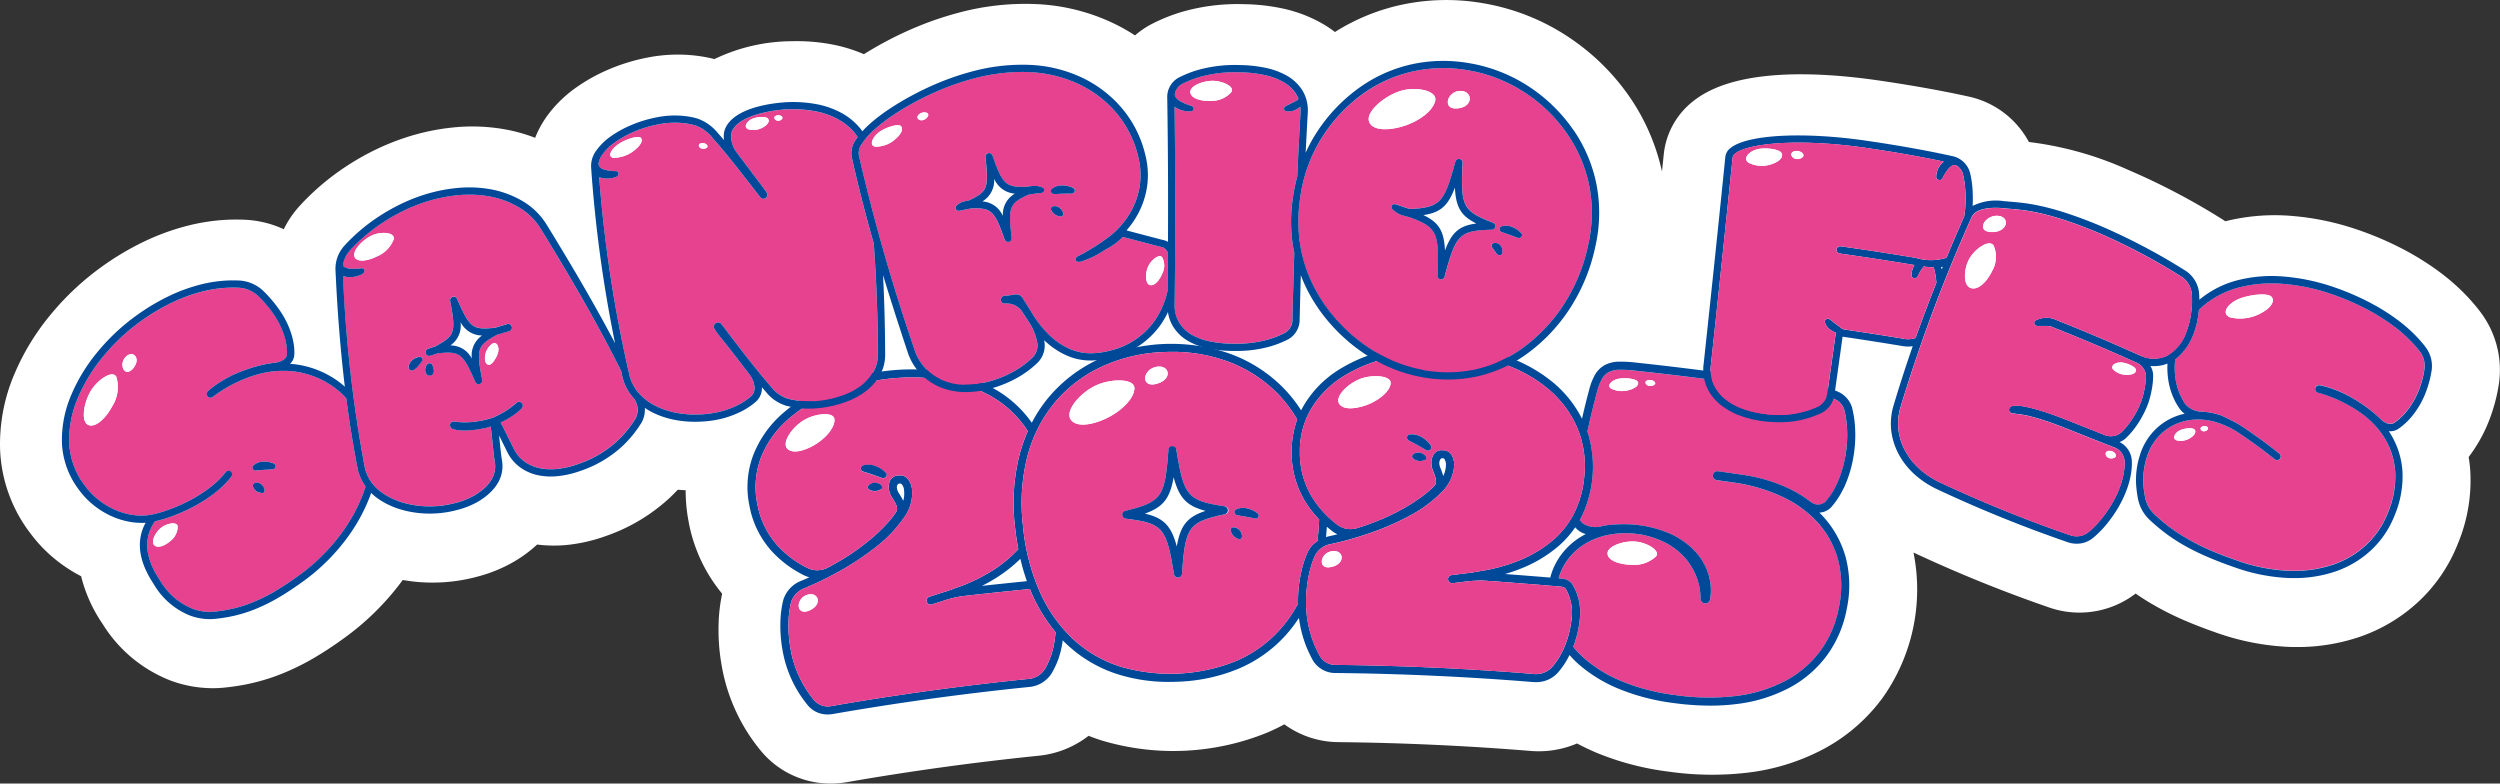
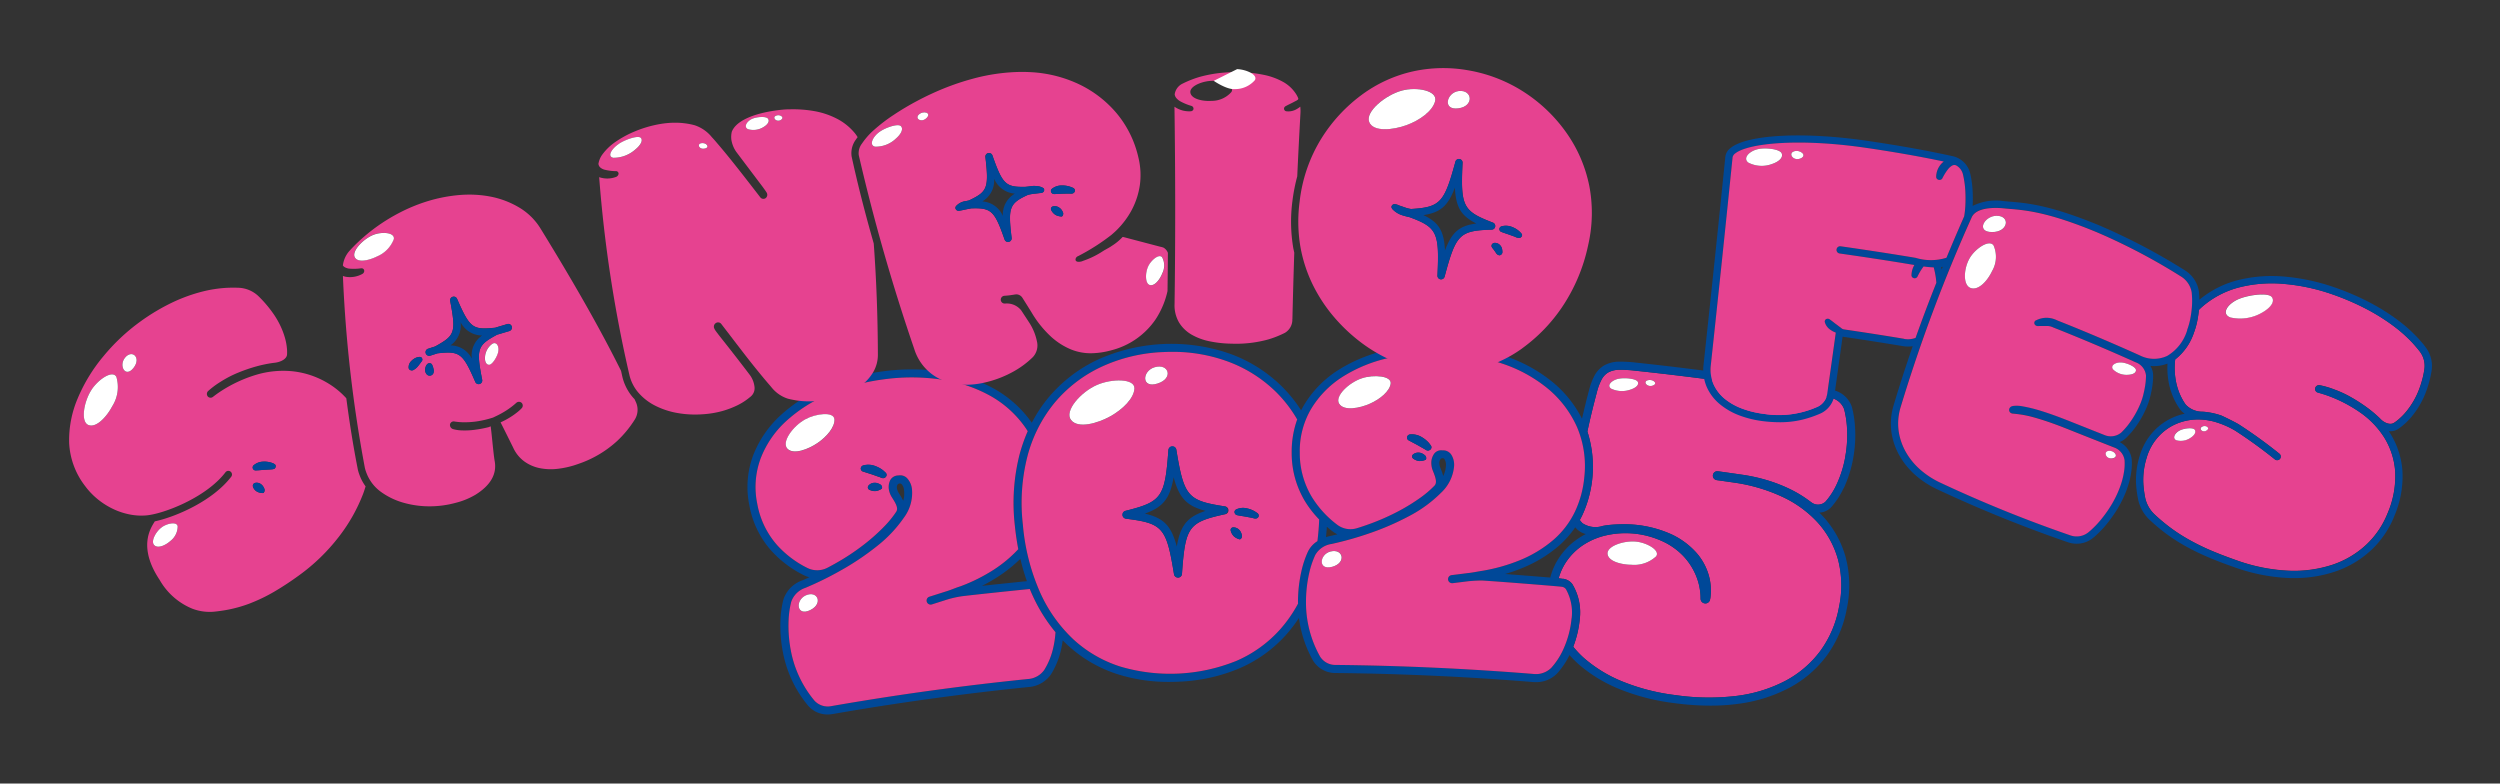
<svg xmlns="http://www.w3.org/2000/svg" width="250.216" height="78.418" viewBox="0 0 250.216 78.418">
  <rect x="0" y="0" width="250.216" height="78.418" fill="#333333" stroke="none" />
  <defs>
    <clipPath id="clip-path">
      <rect id="長方形_3309" data-name="長方形 3309" width="250.216" height="78.418" transform="translate(0 0)" fill="none" />
    </clipPath>
  </defs>
  <g id="subheader_feslogo" transform="translate(-36 -13.145)">
    <g id="グループ_17129" data-name="グループ 17129" transform="translate(36 13.145)">
      <g id="グループ_17128" data-name="グループ 17128" clip-path="url(#clip-path)">
-         <path id="パス_15744" data-name="パス 15744" d="M248.14,31.072q-.444-.566-1-1.182a21.258,21.258,0,0,0-2.882-2.6,27.594,27.594,0,0,0-3.644-2.3,32.307,32.307,0,0,0-4.6-1.982,26.909,26.909,0,0,0-6.361-1.373,20.5,20.5,0,0,0-6.931.51c-.108-.074-.218-.146-.33-.217a67.944,67.944,0,0,0-9.427-4.942,34.148,34.148,0,0,0-9.9-2.775,9.008,9.008,0,0,0-6.019-4.544c-2.659-.586-5.683-1.128-9-1.612-6.141-.891-14.338-1.262-18.525,2.029a7.753,7.753,0,0,0-3,5.347c-.059.577-.12,1.157-.179,1.733a21.2,21.2,0,0,0-3.168-7.36l0,0a22.6,22.6,0,0,0-6.1-6.039,22.092,22.092,0,0,0-8.63-3.441,21.387,21.387,0,0,0-8.291.18,20.579,20.579,0,0,0-6.543,2.7,11.37,11.37,0,0,0-1.205-.811A13.86,13.86,0,0,0,128.276.829a19.683,19.683,0,0,0-3.75-.41,20.076,20.076,0,0,0-6.273.783,17.722,17.722,0,0,0-3.017,1.22A8.511,8.511,0,0,0,113.6,3.545a18.74,18.74,0,0,0-2.127-1.2A20,20,0,0,0,103.8.414a25.691,25.691,0,0,0-8.1.925,32.387,32.387,0,0,0-3.617,1.218,35.431,35.431,0,0,0-3.363,1.566c-.774.41-1.53.848-2.255,1.3a15.26,15.26,0,0,0-3.4-1.014A19.038,19.038,0,0,0,79.2,4.126a18.063,18.063,0,0,0-7.695,1.787,14.383,14.383,0,0,0-1.759-.332,15.6,15.6,0,0,0-5,.193A18.966,18.966,0,0,0,60.98,6.926a17.462,17.462,0,0,0-3.206,1.758,12.5,12.5,0,0,0-3,2.9,9.9,9.9,0,0,0-1.213,2.21,16.185,16.185,0,0,0-2.853-.816,18.635,18.635,0,0,0-5.328-.224A22.528,22.528,0,0,0,40.492,13.8a24.1,24.1,0,0,0-3.424,1.439,26.078,26.078,0,0,0-3.075,1.857,25.106,25.106,0,0,0-2.757,2.248c-.452.426-.888.87-1.3,1.328a9.809,9.809,0,0,0-1.533,2.27,10.424,10.424,0,0,0-4.007-.954c-.482-.017-.984-.018-1.5,0a19.949,19.949,0,0,0-4.038.583,23.7,23.7,0,0,0-4.289,1.535A27.871,27.871,0,0,0,10.043,26.8a27.007,27.007,0,0,0-4.924,4.629,23.8,23.8,0,0,0-3.7,6.061A17.867,17.867,0,0,0,.009,44.993a14.714,14.714,0,0,0,3.006,8.35,14.472,14.472,0,0,0,2.569,2.68,14.932,14.932,0,0,0,2.534,1.649,14.738,14.738,0,0,0,2.149,4.77,13.922,13.922,0,0,0,6.746,5.65,12.214,12.214,0,0,0,4.284.787c.366,0,.731-.018,1.1-.053.718-.07,1.426-.172,2.093-.3a20.241,20.241,0,0,0,3.583-1.039,24.157,24.157,0,0,0,3.293-1.6,36.15,36.15,0,0,0,3.046-2,26.448,26.448,0,0,0,5.619-5.465q.141-.187.278-.375a16.751,16.751,0,0,0,2.772.262l.241,0a17.065,17.065,0,0,0,4.5-.607,14.539,14.539,0,0,0,3.865-1.633A13.068,13.068,0,0,0,53.76,54.5a13.383,13.383,0,0,0,3.141.025,16.238,16.238,0,0,0,3.707-.865,18.1,18.1,0,0,0,6.459-3.87q.4-.382.772-.778c.259.03.523.037.785.055a16.742,16.742,0,0,0,.295,3.13,15.727,15.727,0,0,0,3.359,7.224,16.56,16.56,0,0,0-.349,2.82,20.42,20.42,0,0,0,.329,4.53,18.245,18.245,0,0,0,3.964,8.46,9.017,9.017,0,0,0,6.941,3.19,9.475,9.475,0,0,0,1.622-.141c6.306-1.1,12.737-1.987,19.114-2.636a9.713,9.713,0,0,0,5.053-2q.633.25,1.29.459a24.9,24.9,0,0,0,16.583-.777q.885-.376,1.722-.83a9.273,9.273,0,0,0,5.383,1.781c6.39.064,12.861.361,19.23.879a9.769,9.769,0,0,0,4.681-.746q.921.492,1.927.921a27.981,27.981,0,0,0,7.254,1.9,30.541,30.541,0,0,0,8.041.083A21.571,21.571,0,0,0,182.452,75a17.683,17.683,0,0,0,5.93-5.1,18.738,18.738,0,0,0,3.133-14.6l.031.015a138.22,138.22,0,0,0,13.677,5.53,9.245,9.245,0,0,0,8.525-1.438q.834.583,1.73,1.1a29.442,29.442,0,0,0,3.076,1.55c.98.425,2.057.843,3.2,1.241a24.944,24.944,0,0,0,7.454,1.452q.309.009.615.009a19.278,19.278,0,0,0,6.335-1.014,16.471,16.471,0,0,0,5.956-3.581A15.87,15.87,0,0,0,246,54.415a16.451,16.451,0,0,0,1.227-7.49q-.051-.6-.148-1.182a15.5,15.5,0,0,0,1.034-1.552,15,15,0,0,0,1-2.074,17.5,17.5,0,0,0,.814-2.714q.111-.525.187-1.039a9.618,9.618,0,0,0-1.979-7.292" fill="#fff" />
        <path id="パス_15745" data-name="パス 15745" d="M184.674,45.758a12.126,12.126,0,0,0,.172-3.124,9.677,9.677,0,0,0-.276-1.683,1.789,1.789,0,0,0-1.484-1.152c-6.431-1.1-12.981-2.013-19.467-2.7a12.527,12.527,0,0,0-1.542-.086,2.335,2.335,0,0,0-1.091.252,1.816,1.816,0,0,0-.687.719,5.5,5.5,0,0,0-.472,1.269c-.327,1.214-.632,2.463-.906,3.716l-.047.219a11.555,11.555,0,0,1-.494,8.345c-.083.176-.173.348-.267.519a2.931,2.931,0,0,0,.273.319,2.359,2.359,0,0,0,2.044.264,9.124,9.124,0,0,1,.911-.117c.395-.03.809-.045,1.229-.047a11.476,11.476,0,0,1,4.8,1.046,7.764,7.764,0,0,1,2.377,1.765A5.866,5.866,0,0,1,171,57.495a5.5,5.5,0,0,1,.193,2.324,1.783,1.783,0,0,1-.048.235.472.472,0,0,1-.52.339.48.48,0,0,1-.419-.473,6.028,6.028,0,0,0-.377-2.1,6.436,6.436,0,0,0-1.4-2.219,6.87,6.87,0,0,0-2.165-1.481,8.926,8.926,0,0,0-2.576-.7,8.829,8.829,0,0,0-2.746.121,7.052,7.052,0,0,0-2.479,1.006,6.113,6.113,0,0,0-1.841,1.9,5.585,5.585,0,0,0-.618,1.435c.189.02.321.038.414.055v-.014a1.39,1.39,0,0,1,.947.528,5.488,5.488,0,0,1,.752,3.513,10.522,10.522,0,0,1-.653,2.766,9.568,9.568,0,0,0,1.06,1.119,13.678,13.678,0,0,0,3.811,2.339,20.75,20.75,0,0,0,5.357,1.381,23.136,23.136,0,0,0,6.1.082,14.335,14.335,0,0,0,4.9-1.506,10.456,10.456,0,0,0,3.507-3.006,10.662,10.662,0,0,0,1.863-4.391,10.341,10.341,0,0,0-.1-4.749A9.206,9.206,0,0,0,181.9,52.27a11.237,11.237,0,0,0-3.636-2.6,17.077,17.077,0,0,0-4.718-1.369q-.849-.123-1.7-.241a.482.482,0,0,1-.345-.208.461.461,0,0,1-.054-.355.446.446,0,0,1,.487-.329q1.192.165,2.389.34a17.12,17.12,0,0,1,2.674.6,15.457,15.457,0,0,1,2.108.826,11.989,11.989,0,0,1,1.6.921c.2.137.385.273.564.406a1.088,1.088,0,0,0,1.435-.04,7.143,7.143,0,0,0,1.1-1.687,11.25,11.25,0,0,0,.879-2.767M163.169,39a2.541,2.541,0,0,1-1.916-.1c-.48-.338.081-.868.78-1,.621-.119,1.746,0,1.891.317s-.235.618-.755.781m2.277-.415c-.569.225-1.017-.341-.579-.509.5-.192,1.144.285.579.509m.307,17.1a3.224,3.224,0,0,1-2.488.842c-.985-.01-2.338-.349-2.374-1.117s1.7-1.334,2.9-1.194c1.079.122,2.389.881,1.96,1.469" fill="#e64290" />
        <path id="パス_15746" data-name="パス 15746" d="M184.529,48.87a12.125,12.125,0,0,0,.943-2.967,12.934,12.934,0,0,0,.181-3.333,10.462,10.462,0,0,0-.3-1.827A2.568,2.568,0,0,0,183.224,39c-6.449-1.106-13.016-2.018-19.519-2.712a13.126,13.126,0,0,0-1.644-.09,3.1,3.1,0,0,0-1.467.354,2.6,2.6,0,0,0-1,1.032,6.259,6.259,0,0,0-.547,1.456c-.254.938-.488,1.9-.711,2.869a11.421,11.421,0,0,0-2.825-3.57,14.964,14.964,0,0,0-4.866-2.7,21.421,21.421,0,0,0-6-1.1,21.789,21.789,0,0,0-5.8.5,15.3,15.3,0,0,0-4.92,2.01,10.6,10.6,0,0,0-3.4,3.474c-.107.178-.206.36-.3.546a13.9,13.9,0,0,0-1.9-2.364,14.343,14.343,0,0,0-5.293-3.325,17.894,17.894,0,0,0-13.157.616A14.379,14.379,0,0,0,104.93,39.8a13.873,13.873,0,0,0-1.66,2.514,11.388,11.388,0,0,0-3.685-3.356,14.97,14.97,0,0,0-5.28-1.771,21.45,21.45,0,0,0-6.115.005,21.812,21.812,0,0,0-5.628,1.548,15.406,15.406,0,0,0-4.489,2.874,10.64,10.64,0,0,0-2.719,4.034A9.078,9.078,0,0,0,75,50.576,9.281,9.281,0,0,0,77.19,55.11a10.951,10.951,0,0,0,3.253,2.454,2.954,2.954,0,0,0,.567.216q-.36.162-.722.313A3.028,3.028,0,0,0,78.4,60.037a9.9,9.9,0,0,0-.287,2.04,13.89,13.89,0,0,0,.223,3.084,11.8,11.8,0,0,0,2.555,5.479,2.539,2.539,0,0,0,1.962.867,2.972,2.972,0,0,0,.5-.043c6.461-1.128,13.047-2.036,19.575-2.7a2.971,2.971,0,0,0,2.286-1.31,8,8,0,0,0,.935-2.229,10.6,10.6,0,0,0,.214-1.138c.175.179.355.354.538.521a13.335,13.335,0,0,0,5,2.885,16.845,16.845,0,0,0,5.128.756q.471,0,.952-.022a17.33,17.33,0,0,0,5.984-1.3,13.349,13.349,0,0,0,4.706-3.339,14.032,14.032,0,0,0,1.337-1.744,11.653,11.653,0,0,0,1.4,4.257,2.606,2.606,0,0,0,2.268,1.258c6.542.066,13.17.369,19.7.9.1.009.206.013.307.013a2.891,2.891,0,0,0,2.178-.885,7.956,7.956,0,0,0,1.226-1.828,10.343,10.343,0,0,0,.876.891,14.486,14.486,0,0,0,4.035,2.483,21.608,21.608,0,0,0,5.568,1.439,27.308,27.308,0,0,0,3.618.253,20.415,20.415,0,0,0,2.7-.171,15.15,15.15,0,0,0,5.178-1.6,11.247,11.247,0,0,0,3.775-3.239,11.433,11.433,0,0,0,2.007-4.72,11.129,11.129,0,0,0-.117-5.121,10,10,0,0,0-2.238-4.057c-.129-.141-.261-.279-.4-.413a1.706,1.706,0,0,0,1.21-.564,7.981,7.981,0,0,0,1.219-1.877m-3.263,1.383c-.18-.133-.368-.269-.564-.406a12.1,12.1,0,0,0-1.6-.922A15.773,15.773,0,0,0,177,48.1a17.264,17.264,0,0,0-2.674-.595q-1.2-.176-2.39-.34a.446.446,0,0,0-.487.328.46.46,0,0,0,.055.356.486.486,0,0,0,.344.208q.851.118,1.7.24a17.114,17.114,0,0,1,4.717,1.369,11.241,11.241,0,0,1,3.636,2.6A9.2,9.2,0,0,1,183.956,56a10.332,10.332,0,0,1,.1,4.75,10.638,10.638,0,0,1-1.863,4.39,10.432,10.432,0,0,1-3.506,3.006,14.341,14.341,0,0,1-4.9,1.507,23.214,23.214,0,0,1-6.1-.082,20.767,20.767,0,0,1-5.358-1.382,13.693,13.693,0,0,1-3.811-2.339,9.568,9.568,0,0,1-1.06-1.119,10.507,10.507,0,0,0,.654-2.765,5.489,5.489,0,0,0-.753-3.513,1.384,1.384,0,0,0-.947-.528v.013c-.092-.017-.224-.034-.413-.054a5.57,5.57,0,0,1,.617-1.436,6.12,6.12,0,0,1,1.841-1.9,7.049,7.049,0,0,1,2.479-1.006,8.829,8.829,0,0,1,5.322.575,6.858,6.858,0,0,1,2.166,1.481,6.415,6.415,0,0,1,1.4,2.219,6,6,0,0,1,.377,2.1.478.478,0,0,0,.419.473.471.471,0,0,0,.52-.338,1.817,1.817,0,0,0,.048-.235A5.506,5.506,0,0,0,171,57.495a5.885,5.885,0,0,0-1.252-2.218,7.79,7.79,0,0,0-2.378-1.765,11.489,11.489,0,0,0-4.795-1.045c-.421,0-.834.017-1.23.047a9.1,9.1,0,0,0-.91.117,2.36,2.36,0,0,1-2.045-.264,2.933,2.933,0,0,1-.272-.32c.094-.17.184-.343.266-.519a11.554,11.554,0,0,0,.494-8.345c.016-.073.031-.144.048-.218.273-1.253.578-2.5.906-3.716a5.434,5.434,0,0,1,.472-1.269,1.79,1.79,0,0,1,.687-.719,2.327,2.327,0,0,1,1.09-.252,12.527,12.527,0,0,1,1.542.086c6.487.691,13.037,1.6,19.468,2.7a1.788,1.788,0,0,1,1.483,1.151,9.61,9.61,0,0,1,.276,1.684,12.071,12.071,0,0,1-.172,3.123,11.242,11.242,0,0,1-.878,2.768,7.2,7.2,0,0,1-1.1,1.687,1.089,1.089,0,0,1-1.435.04m-27.814,17.2c-6.547-.534-13.194-.838-19.756-.9a1.792,1.792,0,0,1-1.569-.846,11.032,11.032,0,0,1-1.406-5.455,13.158,13.158,0,0,1,.321-2.9,9.06,9.06,0,0,1,.6-1.794,2.231,2.231,0,0,1,1.633-1.115,32.981,32.981,0,0,0,3.59-1,26.989,26.989,0,0,0,4.251-1.831,13.013,13.013,0,0,0,3.127-2.3,4.12,4.12,0,0,0,1.3-2.654,1.877,1.877,0,0,0-.274-1.144.975.975,0,0,0-.829-.445l-.1,0a.874.874,0,0,0-.775.32,1.563,1.563,0,0,0-.3.858,2.119,2.119,0,0,0,.164.888c.256.627.444,1.17.153,1.472a10.114,10.114,0,0,1-1.351,1.161,19.177,19.177,0,0,1-2.343,1.441,23.1,23.1,0,0,1-2.555,1.138c-.511.192-1.019.366-1.51.515a2.2,2.2,0,0,1-1.975-.344,10.094,10.094,0,0,1-2.54-2.78,8.51,8.51,0,0,1-1.209-4.44,8.3,8.3,0,0,1,1.127-4.364,9.809,9.809,0,0,1,3.139-3.209,14.536,14.536,0,0,1,4.661-1.9,20.958,20.958,0,0,1,5.586-.48A20.616,20.616,0,0,1,150.38,36.4a14.171,14.171,0,0,1,4.6,2.552,10.586,10.586,0,0,1,2.878,3.853,9.935,9.935,0,0,1,.7,4.972,10.282,10.282,0,0,1-.919,3.4,8.758,8.758,0,0,1-2.133,2.821,12.329,12.329,0,0,1-3.421,2.084,17.576,17.576,0,0,1-3.679,1.04c-.488.072-1.034.193-1.491.235q-.814.1-1.63.205a.405.405,0,0,0,.052.807l.052,0c.541-.07,1.082-.138,1.613-.2.412-.038.817-.062,1.287-.068,1.29.067,7.534.564,7.989.623a.467.467,0,0,0,.052.008.586.586,0,0,1,.4.238,4.781,4.781,0,0,1,.569,2.918,9.687,9.687,0,0,1-.843,3.14,7.161,7.161,0,0,1-1.189,1.817,2.188,2.188,0,0,1-1.819.609m-41.3-.733a12.527,12.527,0,0,1-4.7-2.71,14.645,14.645,0,0,1-3.358-4.729,21.244,21.244,0,0,1-1.718-6.776,18.934,18.934,0,0,1,.456-6.834,14.025,14.025,0,0,1,2.718-5.358,13.58,13.58,0,0,1,4.672-3.591,16.2,16.2,0,0,1,6.219-1.486q.438-.021.869-.021a15.93,15.93,0,0,1,5.446.919,13.559,13.559,0,0,1,5,3.138,13.272,13.272,0,0,1,2.078,2.709,9.555,9.555,0,0,0-.553,3.319,9.311,9.311,0,0,0,1.326,4.856,10.3,10.3,0,0,0,1.426,1.834c-.028.749-.088,1.471-.176,2.17a2.553,2.553,0,0,0-.955,1.063,9.981,9.981,0,0,0-.65,1.954,13.971,13.971,0,0,0-.34,3.072c0,.056.005.111.006.167a13.475,13.475,0,0,1-1.84,2.628,12.536,12.536,0,0,1-4.422,3.138,17.635,17.635,0,0,1-11.5.538m-30.639,3.4a10.99,10.99,0,0,1-2.379-5.107,13.069,13.069,0,0,1-.21-2.9,9.046,9.046,0,0,1,.263-1.873,2.24,2.24,0,0,1,1.411-1.4,33.409,33.409,0,0,0,3.361-1.635A27.09,27.09,0,0,0,87.82,54.63,13.027,13.027,0,0,0,90.483,51.8a4.12,4.12,0,0,0,.795-2.846,1.871,1.871,0,0,0-.478-1.076.936.936,0,0,0-.708-.3,1.375,1.375,0,0,0-.189.013.935.935,0,0,0-.8.471,1.572,1.572,0,0,0-.141.9,2.122,2.122,0,0,0,.323.844c.379.59.65,1.069.418,1.418a10.034,10.034,0,0,1-1.12,1.388,19.063,19.063,0,0,1-2.049,1.843,22.94,22.94,0,0,1-2.312,1.586c-.472.283-.943.546-1.4.782a2.216,2.216,0,0,1-2.013.021,10.154,10.154,0,0,1-3.014-2.269,8.482,8.482,0,0,1-2-4.146,8.273,8.273,0,0,1,.319-4.5A9.826,9.826,0,0,1,78.628,42.2a14.591,14.591,0,0,1,4.254-2.72,21.058,21.058,0,0,1,5.42-1.49,20.711,20.711,0,0,1,5.884-.006,14.178,14.178,0,0,1,5,1.673,10.581,10.581,0,0,1,3.531,3.265c.052.078.1.159.149.238a16.34,16.34,0,0,0-.81,2.3,19.734,19.734,0,0,0-.481,7.127c.082.824.2,1.616.346,2.38a13.085,13.085,0,0,1-2.467,2.062,17.461,17.461,0,0,1-3.308,1.649c-.5.155-1.044.4-1.551.545q-.785.246-1.568.5a.4.4,0,1,0,.247.771c.521-.167,1.043-.332,1.553-.493a10.294,10.294,0,0,1,1.467-.328c1.276-.156,4.979-.544,6.781-.721.093.227.188.453.289.672a16.406,16.406,0,0,0,2.281,3.651,9.667,9.667,0,0,1-.272,1.754,7.148,7.148,0,0,1-.839,2,2.171,2.171,0,0,1-1.678.93c-6.547.665-13.153,1.576-19.632,2.707a1.806,1.806,0,0,1-1.705-.546m8.879-20a6,6,0,0,0-.431-.752,1.32,1.32,0,0,1-.2-.519c-.019-.14.009-.422.254-.455a.237.237,0,0,1,.232.082.967.967,0,0,1,.229.588,2.628,2.628,0,0,1-.081,1.056m11.726,5.809a20.748,20.748,0,0,0,.65,2.238c-.584.057-1.4.143-2.565.264-.639.067-1.311.138-1.935.206a15.9,15.9,0,0,0,1.625-.927,14.444,14.444,0,0,0,2.225-1.781M132.8,52.719c.176.151.355.3.543.443a2.907,2.907,0,0,0,.518.316c-.255.063-.51.121-.764.176-.132.029-.26.063-.383.1q.053-.51.086-1.037m11.262-6.437a.65.65,0,0,1,.1-.314.249.249,0,0,1,.214-.106c.14.007.173.057.2.1a1.094,1.094,0,0,1,.141.661,2.623,2.623,0,0,1-.27,1.022,6.12,6.12,0,0,0-.285-.815,1.287,1.287,0,0,1-.105-.548m13.747,6.657a1.959,1.959,0,0,0,.917.513,7.568,7.568,0,0,0-.72.417,6.915,6.915,0,0,0-2.084,2.152,6.431,6.431,0,0,0-.755,1.788c-.585-.05-1.41-.115-2.589-.208-.64-.05-1.314-.1-1.939-.149a15.687,15.687,0,0,0,1.765-.617,13.116,13.116,0,0,0,3.644-2.225,9.9,9.9,0,0,0,1.615-1.83c.047.054.095.108.146.159" fill="#004898" />
        <path id="パス_15747" data-name="パス 15747" d="M163.793,54.214c-1.205-.14-2.939.421-2.9,1.194s1.389,1.107,2.374,1.117a3.224,3.224,0,0,0,2.488-.842c.429-.588-.881-1.347-1.96-1.469" fill="#fff" />
        <path id="パス_15748" data-name="パス 15748" d="M162.033,37.9c-.7.132-1.26.662-.78,1a2.537,2.537,0,0,0,1.916.1c.52-.163.9-.461.755-.78s-1.27-.436-1.891-.317" fill="#fff" />
        <path id="パス_15749" data-name="パス 15749" d="M164.867,38.073c-.438.168.01.735.578.509s-.079-.7-.578-.509" fill="#fff" />
        <path id="パス_15750" data-name="パス 15750" d="M104.53,67.029a7.171,7.171,0,0,0,.839-2,9.758,9.758,0,0,0,.272-1.753,16.34,16.34,0,0,1-2.281-3.652c-.1-.219-.2-.444-.29-.672-1.8.177-5.5.566-6.781.722A10.219,10.219,0,0,0,94.822,60c-.51.161-1.031.326-1.552.494a.411.411,0,0,1-.124.019.405.405,0,0,1-.124-.791q.784-.25,1.569-.5c.506-.143,1.046-.39,1.55-.545a17.342,17.342,0,0,0,3.308-1.649,13.058,13.058,0,0,0,2.468-2.061c-.146-.765-.264-1.557-.346-2.38a19.738,19.738,0,0,1,.481-7.128,16.323,16.323,0,0,1,.809-2.3c-.049-.08-.1-.161-.149-.238a10.584,10.584,0,0,0-3.531-3.266,14.172,14.172,0,0,0-5-1.672,20.674,20.674,0,0,0-5.884.006,21.007,21.007,0,0,0-5.42,1.49A14.61,14.61,0,0,0,78.628,42.2a9.829,9.829,0,0,0-2.515,3.729,8.271,8.271,0,0,0-.32,4.5,8.489,8.489,0,0,0,2,4.145,10.144,10.144,0,0,0,3.014,2.27,2.219,2.219,0,0,0,2.013-.022c.454-.235.924-.5,1.4-.782a22.931,22.931,0,0,0,2.312-1.585,19.158,19.158,0,0,0,2.048-1.843A10.178,10.178,0,0,0,89.7,51.22c.232-.35-.039-.829-.418-1.419a2.092,2.092,0,0,1-.323-.844,1.561,1.561,0,0,1,.141-.9.93.93,0,0,1,.8-.471,1.235,1.235,0,0,1,.188-.014.939.939,0,0,1,.709.3,1.881,1.881,0,0,1,.478,1.076,4.123,4.123,0,0,1-.795,2.846,13.033,13.033,0,0,1-2.664,2.833A26.853,26.853,0,0,1,83.961,57.2,33.087,33.087,0,0,1,80.6,58.839a2.244,2.244,0,0,0-1.412,1.4,9.046,9.046,0,0,0-.262,1.873,13.069,13.069,0,0,0,.209,2.905,10.991,10.991,0,0,0,2.38,5.107,1.806,1.806,0,0,0,1.705.546c6.479-1.131,13.084-2.042,19.632-2.707a2.173,2.173,0,0,0,1.678-.929m-22.69-22.7c-.922.634-2.428,1.22-3.036.578s.564-2.265,1.785-2.93c1.091-.6,2.882-.793,2.928,0,.043.776-.747,1.714-1.677,2.354m6.4,4.588a1.484,1.484,0,0,1-.566.227,1.2,1.2,0,0,1-.7-.146.265.265,0,0,1-.063-.382l.015-.02a.787.787,0,0,1,.6-.276.768.768,0,0,1,.277.036,1.259,1.259,0,0,1,.317.143c.145.089.21.327.117.418m.428-1.2a.364.364,0,0,1-.128.1c-.068.03-.143.1-.471-.059l-.117-.039-.23-.08-.445-.157-.841-.268-.053-.017a.314.314,0,0,1-.211-.416.361.361,0,0,1,.228-.2,1.918,1.918,0,0,1,1.246.081,2.769,2.769,0,0,1,.517.257,2.168,2.168,0,0,1,.229.164l.106.093.053.049.038.04.037.029a.307.307,0,0,1,.108.205.316.316,0,0,1-.066.22M81.084,61.069c-1.355.656-1.508-.97-.464-1.466,1.2-.557,1.824.822.464,1.466" fill="#e64290" />
        <path id="パス_15751" data-name="パス 15751" d="M88.629,47.287l-.036-.029c-.005,0-.03-.031-.039-.04l-.052-.049-.107-.093a1.98,1.98,0,0,0-.229-.164,2.709,2.709,0,0,0-.517-.257,1.915,1.915,0,0,0-1.245-.081.359.359,0,0,0-.228.2.314.314,0,0,0,.21.416l.053.017.842.269.444.157.23.08.117.038c.329.158.4.09.471.059a.345.345,0,0,0,.128-.1.316.316,0,0,0,.066-.22.307.307,0,0,0-.108-.205" fill="#004898" />
        <path id="パス_15752" data-name="パス 15752" d="M88.126,48.494a1.228,1.228,0,0,0-.317-.143.811.811,0,0,0-.277-.036.79.79,0,0,0-.6.276l-.015.02a.265.265,0,0,0,.064.382,1.206,1.206,0,0,0,.7.147,1.5,1.5,0,0,0,.565-.228c.094-.09.028-.329-.117-.418" fill="#004898" />
        <path id="パス_15753" data-name="パス 15753" d="M80.589,41.973c-1.221.664-2.4,2.282-1.786,2.929s2.115.056,3.037-.577,1.72-1.579,1.676-2.355c-.045-.791-1.836-.6-2.927,0" fill="#fff" />
        <path id="パス_15754" data-name="パス 15754" d="M80.62,59.6c-1.044.5-.891,2.121.464,1.466s.735-2.023-.464-1.466" fill="#fff" />
        <path id="パス_15755" data-name="パス 15755" d="M123.654,66.184a12.531,12.531,0,0,0,4.423-3.138,13.471,13.471,0,0,0,1.839-2.628c0-.056-.005-.111-.005-.167a13.971,13.971,0,0,1,.34-3.072,9.915,9.915,0,0,1,.65-1.954,2.553,2.553,0,0,1,.955-1.063c.088-.7.148-1.421.176-2.17a10.351,10.351,0,0,1-1.427-1.834A9.32,9.32,0,0,1,129.28,45.3a9.578,9.578,0,0,1,.552-3.319,13.233,13.233,0,0,0-2.077-2.709,13.559,13.559,0,0,0-5-3.138,15.93,15.93,0,0,0-5.446-.919c-.288,0-.577.007-.87.021a16.2,16.2,0,0,0-6.218,1.486,13.58,13.58,0,0,0-4.672,3.591,14.011,14.011,0,0,0-2.718,5.358,18.912,18.912,0,0,0-.456,6.834,21.244,21.244,0,0,0,1.718,6.776,14.645,14.645,0,0,0,3.358,4.729,12.531,12.531,0,0,0,4.7,2.71,17.634,17.634,0,0,0,11.5-.538m.06-15.19a1.61,1.61,0,0,1,1.118-.106,2.332,2.332,0,0,1,.508.169,2.243,2.243,0,0,1,.235.118c.038.023.075.047.112.071l.055.038.087.058a.334.334,0,0,1,.144.184.287.287,0,0,1-.1.307.343.343,0,0,1-.1.052c-.174.05-.276-.016-.471-.055l-.213-.043c-.142-.022-.277-.052-.411-.076-.271-.047-.5-.079-.758-.129l-.075-.015a.33.33,0,0,1-.279-.37.3.3,0,0,1,.152-.2m-.3,1.785.025,0a.791.791,0,0,1,.607.273.806.806,0,0,1,.155.232,1.185,1.185,0,0,1,.1.333c.029.168-.107.374-.236.363a1.478,1.478,0,0,1-.545-.275,1.211,1.211,0,0,1-.352-.624.265.265,0,0,1,.245-.3m-7.872-16.017c1.437-.438,1.944,1.116.311,1.625s-1.564-1.233-.311-1.625m-4.424,4.909c-1.249.692-3.228,1.257-3.924.364s.987-2.821,2.623-3.518c1.46-.629,3.765-.652,3.722.362-.042.995-1.163,2.092-2.421,2.792M117.9,57.81a.4.4,0,0,1-.4-.34c-.757-4.668-1.115-5.083-4.788-5.55a.405.405,0,0,1-.047-.795c3.609-.9,3.928-1.356,4.272-6.046a.406.406,0,0,1,.386-.375.4.4,0,0,1,.418.339c.767,4.639,1.126,5.06,4.8,5.634a.4.4,0,0,1,.025.8c-3.615.8-3.934,1.244-4.265,5.961a.406.406,0,0,1-.385.377H117.9" fill="#e64290" />
        <path id="パス_15756" data-name="パス 15756" d="M118.3,57.433c.33-4.717.649-5.163,4.264-5.961a.405.405,0,0,0-.025-.8c-3.676-.573-4.035-.994-4.8-5.634a.4.4,0,0,0-.8.037c-.345,4.689-.664,5.141-4.273,6.046a.4.4,0,0,0,.047.794c3.673.467,4.031.882,4.788,5.55a.406.406,0,0,0,.4.341h.019a.4.4,0,0,0,.386-.376m-3.722-6.023c1.818-.65,2.515-1.5,2.88-3.645.557,2.1,1.329,2.887,3.2,3.369-1.82.6-2.521,1.433-2.883,3.569-.554-2.094-1.328-2.862-3.195-3.293" fill="#004898" />
        <path id="パス_15757" data-name="パス 15757" d="M123.841,51.567l.075.015c.255.05.487.081.758.128.133.024.269.054.411.077l.213.042c.195.039.3.106.471.056a.331.331,0,0,0,.1-.053.283.283,0,0,0,.1-.306.338.338,0,0,0-.143-.185c-.015-.008-.078-.05-.087-.058l-.055-.037-.112-.072c-.075-.045-.155-.08-.235-.118a2.332,2.332,0,0,0-.508-.169,1.613,1.613,0,0,0-1.119.107.3.3,0,0,0-.151.2.33.33,0,0,0,.279.371" fill="#004898" />
        <path id="パス_15758" data-name="パス 15758" d="M124.067,53.978c.129.011.266-.2.237-.364a1.235,1.235,0,0,0-.1-.333.864.864,0,0,0-.761-.5l-.025,0a.265.265,0,0,0-.246.3,1.2,1.2,0,0,0,.353.624,1.477,1.477,0,0,0,.544.276" fill="#004898" />
        <path id="パス_15759" data-name="パス 15759" d="M113.541,38.879c.042-1.014-2.262-.991-3.723-.362-1.635.7-3.325,2.618-2.622,3.518s2.675.328,3.923-.364,2.379-1.8,2.422-2.792" fill="#fff" />
        <path id="パス_15760" data-name="パス 15760" d="M115.855,38.386c1.633-.509,1.126-2.062-.311-1.625-1.253.392-1.317,2.147.311,1.625" fill="#fff" />
        <path id="パス_15761" data-name="パス 15761" d="M157.3,61.888a4.777,4.777,0,0,0-.57-2.917.58.58,0,0,0-.4-.239.3.3,0,0,1-.052-.008c-.455-.059-6.7-.556-7.989-.623-.47.006-.876.03-1.287.068-.531.065-1.073.133-1.614.2l-.052,0a.405.405,0,0,1-.051-.807q.814-.1,1.63-.205c.457-.042,1-.163,1.49-.235a17.6,17.6,0,0,0,3.68-1.04A12.314,12.314,0,0,0,155.513,54a8.743,8.743,0,0,0,2.133-2.821,10.282,10.282,0,0,0,.919-3.4,9.936,9.936,0,0,0-.7-4.972,10.6,10.6,0,0,0-2.878-3.853,14.19,14.19,0,0,0-4.6-2.551,20.594,20.594,0,0,0-5.777-1.063,20.917,20.917,0,0,0-5.586.481,14.509,14.509,0,0,0-4.662,1.9,9.816,9.816,0,0,0-3.138,3.209A8.3,8.3,0,0,0,130.09,45.3a8.516,8.516,0,0,0,1.208,4.441,10.11,10.11,0,0,0,2.541,2.779,2.194,2.194,0,0,0,1.974.345c.491-.15,1-.324,1.511-.515a22.905,22.905,0,0,0,2.554-1.139,19.1,19.1,0,0,0,2.343-1.441,9.99,9.99,0,0,0,1.351-1.161c.292-.3.1-.845-.152-1.471a2.11,2.11,0,0,1-.164-.889,1.564,1.564,0,0,1,.3-.858.876.876,0,0,1,.776-.32l.1,0a.975.975,0,0,1,.829.445,1.876,1.876,0,0,1,.273,1.144,4.12,4.12,0,0,1-1.3,2.654,12.973,12.973,0,0,1-3.127,2.3,26.976,26.976,0,0,1-4.25,1.831,33.043,33.043,0,0,1-3.59,1,2.235,2.235,0,0,0-1.634,1.115,9.068,9.068,0,0,0-.6,1.795,13.143,13.143,0,0,0-.321,2.894,11.031,11.031,0,0,0,1.405,5.455,1.794,1.794,0,0,0,1.57.846c6.561.066,13.209.37,19.756.9a2.184,2.184,0,0,0,1.818-.609,7.191,7.191,0,0,0,1.19-1.817,9.712,9.712,0,0,0,.843-3.14M137.117,40.4c-1.018.455-2.6.758-3.08.016s.963-2.125,2.28-2.557c1.177-.39,2.969-.256,2.87.53-.1.77-1.042,1.55-2.07,2.011m5.561,5.622a1.487,1.487,0,0,1-.6.123,1.2,1.2,0,0,1-.665-.269.263.263,0,0,1,.006-.387l.018-.017a.865.865,0,0,1,.91-.08,1.274,1.274,0,0,1,.287.2c.127.113.149.36.041.432M143.162,45a.362.362,0,0,1-.144.078c-.073.018-.158.072-.453-.143l-.109-.058-.211-.12-.41-.234-.78-.414-.049-.026a.314.314,0,0,1-.133-.447.355.355,0,0,1,.26-.16,1.92,1.92,0,0,1,1.212.3,2.759,2.759,0,0,1,.463.345,2.2,2.2,0,0,1,.2.2l.088.11c.014.02.028.039.043.058s.027.041.03.047l.031.034a.307.307,0,0,1,.07.222.319.319,0,0,1-.1.2m-9.82,11.729c-1.446.4-1.3-1.228-.189-1.526,1.276-.33,1.638,1.139.189,1.526" fill="#e64290" />
        <path id="パス_15762" data-name="パス 15762" d="M143.165,44.537l-.031-.047-.043-.057c-.028-.037-.058-.074-.088-.11a1.977,1.977,0,0,0-.2-.2,2.68,2.68,0,0,0-.463-.345,1.917,1.917,0,0,0-1.211-.3.368.368,0,0,0-.261.16.315.315,0,0,0,.133.447l.05.026c.26.138.521.276.78.415l.409.233.212.12.108.059c.295.214.381.16.454.142a.347.347,0,0,0,.143-.078.3.3,0,0,0,.036-.425l-.032-.035" fill="#004898" />
        <path id="パス_15763" data-name="パス 15763" d="M142.35,45.391a.867.867,0,0,0-.91.079l-.019.018a.264.264,0,0,0-.005.387,1.206,1.206,0,0,0,.664.269,1.472,1.472,0,0,0,.6-.124c.108-.072.086-.318-.041-.432a1.219,1.219,0,0,0-.287-.2" fill="#004898" />
        <path id="パス_15764" data-name="パス 15764" d="M136.317,37.858c-1.317.431-2.765,1.808-2.28,2.556s2.061.439,3.08-.016,1.972-1.24,2.07-2.011-1.693-.919-2.87-.529" fill="#fff" />
        <path id="パス_15765" data-name="パス 15765" d="M133.154,55.2c-1.112.3-1.258,1.924.188,1.526s1.086-1.856-.188-1.526" fill="#fff" />
        <path id="パス_15766" data-name="パス 15766" d="M241.491,34.352a14.283,14.283,0,0,0-1.909-1.709,20.38,20.38,0,0,0-2.685-1.69,25.29,25.29,0,0,0-3.564-1.53,19.624,19.624,0,0,0-4.651-1,13.3,13.3,0,0,0-4.545.332,9.137,9.137,0,0,0-3.777,1.991c-.1.084-.187.175-.279.265a11.074,11.074,0,0,1-.168,1.128,7.358,7.358,0,0,1-.331,1.155,5.673,5.673,0,0,1-1.874,2.678c-.019.163-.034.327-.042.491a7.155,7.155,0,0,0,.128,1.761,6.189,6.189,0,0,0,.558,1.6,5.435,5.435,0,0,0,.409.671,2.274,2.274,0,0,0,1.7.708l.177.013a7.445,7.445,0,0,1,1.666.363c.083.027,1.308.614,1.8.913l.015.01a48.294,48.294,0,0,1,4.009,2.9.364.364,0,1,1-.449.572,47.829,47.829,0,0,0-3.928-2.846l-.024-.016h0a8.549,8.549,0,0,0-1.791-.81,6.229,6.229,0,0,0-1.928-.32q-.207,0-.411.015a5.489,5.489,0,0,0-2.07.564,5.222,5.222,0,0,0-1.633,1.3,5.356,5.356,0,0,0-1.029,1.922,7.416,7.416,0,0,0-.344,2.611,10.91,10.91,0,0,0,.185,1.423,3.216,3.216,0,0,0,.973,1.7c.362.337.731.656,1.1.948A16.83,16.83,0,0,0,218.8,53.85a22.1,22.1,0,0,0,2.319,1.167c.81.352,1.717.7,2.693,1.042a17.724,17.724,0,0,0,5.276,1.056,12.351,12.351,0,0,0,4.388-.608,9.281,9.281,0,0,0,3.362-2.005,8.716,8.716,0,0,0,2.13-3.151,9.35,9.35,0,0,0,.749-4.205,7.458,7.458,0,0,0-1.1-3.378,8.773,8.773,0,0,0-2.45-2.527,13.993,13.993,0,0,0-3.244-1.665c-.3-.107-.618-.205-.944-.292a.375.375,0,0,1-.268-.439.4.4,0,0,1,.444-.3,8.777,8.777,0,0,1,1.419.408,11.109,11.109,0,0,1,1.766.817,16.459,16.459,0,0,1,1.557,1.007,12.429,12.429,0,0,1,1.21,1.008c.063.06.122.118.178.175.355.356.938.6,1.322.35a4.068,4.068,0,0,0,.364-.267,6.111,6.111,0,0,0,.866-.866,7.749,7.749,0,0,0,.71-1.025,7.635,7.635,0,0,0,.521-1.073,10.235,10.235,0,0,0,.48-1.594c.041-.2.076-.391.1-.583a2.356,2.356,0,0,0-.51-1.781c-.195-.249-.416-.509-.657-.774m-15.057-3.083a4.348,4.348,0,0,1-3.217.5c-.959-.375-.25-1.388.879-1.852,1-.413,2.918-.658,3.273-.189s-.149,1.095-.935,1.54m-7.181,12.548a1.715,1.715,0,0,1-1.45.24c-.419-.209-.1-.758.4-.99.441-.206,1.3-.3,1.469-.048s-.061.57-.419.8m1.624-.745c-.383.291-.823-.119-.527-.338.337-.25.908.048.527.338" fill="#e64290" />
        <path id="パス_15767" data-name="パス 15767" d="M242.721,34.676c-.206-.262-.439-.536-.693-.815a14.878,14.878,0,0,0-2.006-1.8,21.031,21.031,0,0,0-2.782-1.752,25.8,25.8,0,0,0-3.668-1.576,20.345,20.345,0,0,0-4.824-1.039,13.988,13.988,0,0,0-4.793.352A9.838,9.838,0,0,0,220.125,30c0-.161,0-.323-.015-.485-.008-.112-.018-.222-.029-.332a3.019,3.019,0,0,0-1.435-2.146,61.3,61.3,0,0,0-8.477-4.453c-4.981-2.066-7.3-2.26-8.994-2.4-.233-.019-.45-.037-.664-.06a5.225,5.225,0,0,0-3.077.487c0-.028,0-.053.006-.08.021-.463.019-.939-.006-1.416a10.543,10.543,0,0,0-.176-1.441c-.029-.15-.061-.3-.1-.436a2.332,2.332,0,0,0-1.819-1.627c-2.5-.552-5.371-1.065-8.53-1.526-6.3-.915-11.883-.624-13.577.707a1.3,1.3,0,0,0-.548.893c-.7,6.919-1.436,13.911-2.177,20.781a4.38,4.38,0,0,0,.337,2.316A4.716,4.716,0,0,0,172.19,40.5a6.876,6.876,0,0,0,1.96,1.1,10.251,10.251,0,0,0,2.286.551,13.668,13.668,0,0,0,1.685.109,9.363,9.363,0,0,0,2.277-.26,10.838,10.838,0,0,0,1.865-.641,2.455,2.455,0,0,0,1.355-1.925q.4-2.868.8-5.736c2,.294,4.026.609,6.023.942a3.385,3.385,0,0,0,.551.046,2.926,2.926,0,0,0,.445-.036q-1.038,2.991-1.9,5.877a6.319,6.319,0,0,0-.226,2.756,6.739,6.739,0,0,0,.848,2.4,7.61,7.61,0,0,0,1.63,1.942,9.325,9.325,0,0,0,2.162,1.378,132.09,132.09,0,0,0,13.03,5.273,2.723,2.723,0,0,0,.866.142,2.545,2.545,0,0,0,1.586-.539c.1-.079.2-.163.295-.249a10.278,10.278,0,0,0,1.054-1.092,13.507,13.507,0,0,0,.88-1.186,11.131,11.131,0,0,0,.686-1.18,10.738,10.738,0,0,0,.672-1.638,8.439,8.439,0,0,0,.3-1.365,5.827,5.827,0,0,0,.036-1.182,2.222,2.222,0,0,0-1.217-1.742,1.953,1.953,0,0,0,.654-.411,8.345,8.345,0,0,0,.749-.833,10.03,10.03,0,0,0,1.289-2.187,6.877,6.877,0,0,0,.352-1.019c.092-.352.167-.709.223-1.06a7.786,7.786,0,0,0,.094-1.079v-.067a1.858,1.858,0,0,0-.277-.966,3.57,3.57,0,0,0,1.712-.236l0,.046a7.922,7.922,0,0,0,.142,1.941,6.94,6.94,0,0,0,.624,1.789,6.174,6.174,0,0,0,.463.761,2,2,0,0,0,.494.484,5.9,5.9,0,0,0-3.323,2,6.124,6.124,0,0,0-1.169,2.18,8.112,8.112,0,0,0-.373,2.869,11.662,11.662,0,0,0,.2,1.517,3.94,3.94,0,0,0,1.191,2.089c.375.35.759.682,1.14.985a17.423,17.423,0,0,0,2.114,1.443,23.052,23.052,0,0,0,2.394,1.2c.828.359,1.751.717,2.745,1.062a18.466,18.466,0,0,0,5.5,1.1c.149,0,.3.006.443.006a12.813,12.813,0,0,0,4.2-.654,10,10,0,0,0,3.623-2.164,9.421,9.421,0,0,0,2.306-3.412,10.06,10.06,0,0,0,.8-4.536,8.2,8.2,0,0,0-1.209-3.7c-.051-.081-.1-.161-.157-.239a1.407,1.407,0,0,0,.929-.215,4.8,4.8,0,0,0,.427-.314,6.873,6.873,0,0,0,.969-.968,8.661,8.661,0,0,0,.777-1.121,8.526,8.526,0,0,0,.569-1.175,11,11,0,0,0,.514-1.707c.045-.211.082-.421.113-.628a3.1,3.1,0,0,0-.658-2.336m-.062,2.231c-.028.192-.063.387-.1.583a10.342,10.342,0,0,1-.48,1.594,7.8,7.8,0,0,1-.521,1.073,7.943,7.943,0,0,1-.71,1.025,6.224,6.224,0,0,1-.867.866,3.928,3.928,0,0,1-.364.267c-.384.25-.967.006-1.322-.351-.055-.056-.114-.114-.177-.175a12.287,12.287,0,0,0-1.21-1.007,16.263,16.263,0,0,0-1.557-1.007,11.16,11.16,0,0,0-1.767-.817,8.619,8.619,0,0,0-1.419-.408.4.4,0,0,0-.443.3.376.376,0,0,0,.267.439c.326.087.644.185.944.292a14.028,14.028,0,0,1,3.244,1.664,8.773,8.773,0,0,1,2.45,2.527,7.475,7.475,0,0,1,1.1,3.378,9.368,9.368,0,0,1-.75,4.206,8.716,8.716,0,0,1-2.13,3.151,9.272,9.272,0,0,1-3.362,2.005,12.367,12.367,0,0,1-4.388.608,17.718,17.718,0,0,1-5.275-1.056c-.977-.339-1.883-.69-2.694-1.042A22.2,22.2,0,0,1,218.8,53.85a16.817,16.817,0,0,1-2.026-1.382c-.367-.292-.736-.611-1.1-.949a3.2,3.2,0,0,1-.974-1.7,11.106,11.106,0,0,1-.185-1.423,7.444,7.444,0,0,1,.344-2.612,5.38,5.38,0,0,1,1.029-1.922,5.225,5.225,0,0,1,1.634-1.3A5.471,5.471,0,0,1,219.6,42c.136-.01.274-.016.412-.016a6.253,6.253,0,0,1,1.927.32,8.528,8.528,0,0,1,1.791.811h0a.2.2,0,0,0,.024.016,48.019,48.019,0,0,1,3.928,2.846.363.363,0,0,0,.448-.572,48.968,48.968,0,0,0-4.008-2.9l-.016-.01c-.493-.3-1.719-.885-1.8-.912a7.385,7.385,0,0,0-1.667-.363l-.177-.013a2.278,2.278,0,0,1-1.7-.708,5.5,5.5,0,0,1-.408-.671,6.173,6.173,0,0,1-.558-1.6,7.2,7.2,0,0,1-.129-1.761c.008-.163.023-.327.042-.49a5.671,5.671,0,0,0,1.874-2.678,7.389,7.389,0,0,0,.331-1.155,11.337,11.337,0,0,0,.169-1.129c.091-.09.182-.18.279-.265a9.12,9.12,0,0,1,3.776-1.99,13.272,13.272,0,0,1,4.545-.332,19.613,19.613,0,0,1,4.651,1,25.29,25.29,0,0,1,3.564,1.53,20.38,20.38,0,0,1,2.685,1.69,14.086,14.086,0,0,1,1.909,1.709c.241.264.463.525.658.774a2.36,2.36,0,0,1,.51,1.781m-28.5-1.344c-2.931-1.316-5.635-2.461-8.26-3.5A2.43,2.43,0,0,0,204.8,31.8a2.182,2.182,0,0,0-.508.065,1.954,1.954,0,0,0-.241.068l-.117.047-.058.026-.03.015-.015.008-.049.017a.3.3,0,0,0-.163.154.292.292,0,0,0,.056.312.358.358,0,0,0,.089.07c.159.082.278.033.46.038h.21c.139.006.274,0,.4,0a1.437,1.437,0,0,1,.652.145c2.635,1.04,5.336,2.182,8.257,3.491a1.581,1.581,0,0,1,1.033,1.315v.059a7.071,7.071,0,0,1-.085.976,10.073,10.073,0,0,1-.209.989,6.075,6.075,0,0,1-.313.911,9.343,9.343,0,0,1-1.194,2.03,7.707,7.707,0,0,1-.683.759,1.644,1.644,0,0,1-1.718.212q-1.713-.677-3.43-1.361c-1.134-.452-2.094-.8-2.855-1.029a14.406,14.406,0,0,0-1.842-.459,2.986,2.986,0,0,0-.989-.039c-.034.008-.062.015-.077.02a.423.423,0,0,0-.294.279.371.371,0,0,0,.062.314.42.42,0,0,0,.284.148c.264.022.535.054.8.093a10.553,10.553,0,0,1,1.256.269c.446.122.947.276,1.49.46s1.176.42,1.86.692q2.371.945,4.732,1.873a1.584,1.584,0,0,1,1.058,1.266,4.992,4.992,0,0,1-.033,1.03,7.647,7.647,0,0,1-.278,1.245,10.01,10.01,0,0,1-.627,1.525,10.647,10.647,0,0,1-.641,1.1,12.907,12.907,0,0,1-.834,1.121,9.371,9.371,0,0,1-.977,1.013c-.088.078-.177.153-.266.225a1.884,1.884,0,0,1-1.766.276,131.249,131.249,0,0,1-12.958-5.245,8.588,8.588,0,0,1-1.994-1.271,6.837,6.837,0,0,1-1.474-1.755,6,6,0,0,1-.757-2.14,5.6,5.6,0,0,1,.2-2.44,157.157,157.157,0,0,1,7.106-18.977c.354-.8,1.566-.943,2.41-.943.287,0,.532.017.685.031.214.023.437.042.675.062,1.646.138,3.9.328,8.774,2.348a60.575,60.575,0,0,1,8.372,4.4,2.307,2.307,0,0,1,1.1,1.6c.011.1.019.206.027.309a7.888,7.888,0,0,1-.011,1.24,10.593,10.593,0,0,1-.173,1.189,6.761,6.761,0,0,1-.3,1.041,4.491,4.491,0,0,1-2,2.581,3.125,3.125,0,0,1-2.749-.05M184.332,32.88l-.011-.009-.01-.008-.044-.036-.077-.061-.157-.115c-.1-.08-.2-.151-.3-.224-.2-.15-.36-.284-.553-.422l-.051-.037a.331.331,0,0,0-.245-.056.279.279,0,0,0-.241.331,1.363,1.363,0,0,0,.591.79,2.042,2.042,0,0,0,.422.231l.087.032q-.419,3.016-.844,6.031a1.733,1.733,0,0,1-.94,1.367,9.46,9.46,0,0,1-5.432.73,9.533,9.533,0,0,1-2.123-.511,6.155,6.155,0,0,1-1.755-.977,4.012,4.012,0,0,1-1.137-1.462,3.663,3.663,0,0,1-.275-1.939c.74-6.871,1.472-13.864,2.177-20.787a.616.616,0,0,1,.274-.392c1.275-1,6.272-1.539,13.022-.56,2.878.42,5.51.884,7.841,1.38a1.869,1.869,0,0,0-.213.19,1.969,1.969,0,0,0-.548,1.348.3.3,0,0,0,.183.268.33.33,0,0,0,.429-.114l.008-.013a5.145,5.145,0,0,1,.618-.976,1.5,1.5,0,0,1,.388-.311.46.46,0,0,1,.387-.006,1.412,1.412,0,0,1,.655.839c.031.131.06.265.087.4a9.727,9.727,0,0,1,.164,1.341c.023.453.025.906.006,1.345a9.45,9.45,0,0,1-.122,1.167c-.622,1.408-1.209,2.787-1.773,4.146a5.192,5.192,0,0,1-3.075.011l-.3-.051c-2.4-.4-4.836-.769-7.235-1.11a.364.364,0,0,0-.1.72c2.394.34,4.823.713,7.219,1.108l.279.047a2.164,2.164,0,0,0-.29,1.025.3.3,0,0,0,.18.271.317.317,0,0,0,.414-.122l.007-.013a5.5,5.5,0,0,1,.613-1.015,9.376,9.376,0,0,0,1.012.093,8.5,8.5,0,0,1,.217,1.073c.022.155.035.312.046.469q-1.117,2.814-2.077,5.514a2.141,2.141,0,0,1-1.162.094c-1.98-.33-3.987-.642-5.974-.934v0a.526.526,0,0,1-.257-.1M194.448,26.7c-.038.093-.073.184-.111.276-.018-.084-.039-.165-.059-.246.057-.008.114-.019.17-.03" fill="#004898" />
        <path id="パス_15768" data-name="パス 15768" d="M224.1,29.917c-1.129.464-1.838,1.477-.879,1.853a4.355,4.355,0,0,0,3.216-.5c.787-.446,1.291-1.075.936-1.54s-2.271-.224-3.273.188" fill="#fff" />
        <path id="パス_15769" data-name="パス 15769" d="M218.2,43.067c-.5.231-.819.781-.4.99a1.715,1.715,0,0,0,1.45-.24c.358-.228.585-.549.419-.8s-1.028-.157-1.469.049" fill="#fff" />
        <path id="パス_15770" data-name="パス 15770" d="M220.35,42.734c-.3.219.144.629.527.338s-.19-.588-.527-.338" fill="#fff" />
        <path id="パス_15771" data-name="パス 15771" d="M25.136,60.344a16.653,16.653,0,0,0,2.3-1.119,28.93,28.93,0,0,0,2.43-1.594,19.221,19.221,0,0,0,4.09-3.962,16.865,16.865,0,0,0,2.405-4.29c.085-.233.159-.465.229-.7a4.644,4.644,0,0,1-.46-.777c-.073-.163-.141-.334-.2-.505a3.79,3.79,0,0,1-.153-.6c-.432-2.209-.8-4.515-1.116-6.935a8.066,8.066,0,0,0-1.722-1.436,8.646,8.646,0,0,0-3.614-1.262,9.421,9.421,0,0,0-3.723.359,13.733,13.733,0,0,0-3.457,1.606c-.273.176-.557.378-.842.6a.375.375,0,0,1-.508-.049.405.405,0,0,1,.025-.533,8.777,8.777,0,0,1,1.242-.927,11.12,11.12,0,0,1,1.808-.936,15.873,15.873,0,0,1,1.839-.626,12.711,12.711,0,0,1,1.625-.333l.176-.021c.589-.069,1.2-.377,1.22-.833a4.1,4.1,0,0,0,0-.457,5.8,5.8,0,0,0-.219-1.231,7.684,7.684,0,0,0-.465-1.21,8.382,8.382,0,0,0-.634-1.1,12.257,12.257,0,0,0-1.131-1.409q-.227-.243-.458-.464A3.064,3.064,0,0,0,23.83,28.8c-.318-.012-.65-.011-.988,0a12.81,12.81,0,0,0-2.568.378A16.51,16.51,0,0,0,17.3,30.248a20.66,20.66,0,0,0-3.342,2,19.823,19.823,0,0,0-3.6,3.4,16.513,16.513,0,0,0-2.576,4.212,10.656,10.656,0,0,0-.86,4.483,7.647,7.647,0,0,0,1.6,4.307,7.258,7.258,0,0,0,1.282,1.335,7.655,7.655,0,0,0,1.559.975,6.993,6.993,0,0,0,1.718.549,5.934,5.934,0,0,0,1.5.081h0c1.684-.117,6.033-1.752,7.995-4.333a.364.364,0,0,1,.579.44c-1.843,2.423-5.516,4.021-7.662,4.485-.016.026-.029.049-.048.079-.438.705-1.6,2.579.53,5.775a6.679,6.679,0,0,0,3.257,2.879,4.867,4.867,0,0,0,2.156.31c.492-.048.973-.117,1.431-.205a13.189,13.189,0,0,0,2.313-.672m1.185-11a1.176,1.176,0,0,1-.564-.123.88.88,0,0,1-.441-.526.3.3,0,0,1,.168-.349l.027-.009a.7.7,0,0,1,.611.119.748.748,0,0,1,.187.185,1.172,1.172,0,0,1,.16.3c.057.154-.021.391-.148.406m-.93-2.78a1.536,1.536,0,0,1,1.017-.368,2.1,2.1,0,0,1,.5.04,2.4,2.4,0,0,1,.237.057l.115.041c.019.008.253.092.314.2a.3.3,0,0,1-.042.313.389.389,0,0,1-.085.076,1.289,1.289,0,0,1-.342.052l-.1.009-.2.01c-.135.013-.266.016-.393.024-.257.019-.477.044-.718.055l-.075,0a.3.3,0,0,1-.324-.29.316.316,0,0,1,.1-.228M11.229,40.67c-.522,1-1.581,2.193-2.38,1.866s-.457-2.342.305-3.512c.679-1.049,2.112-2.027,2.495-1.3a3.59,3.59,0,0,1-.42,2.946m2.132-3.843c-.817,1.032-1.487-.221-.861-1.012.716-.9,1.679-.012.861,1.012m3.693,17.319c-.452.408-1.229.791-1.609.423s.143-1.363.756-1.8c.548-.393,1.5-.574,1.584-.095a1.861,1.861,0,0,1-.731,1.474" fill="#e64290" />
        <path id="パス_15772" data-name="パス 15772" d="M25.611,47.08l.076,0c.241-.011.46-.036.719-.055.126-.008.257-.011.392-.024l.2-.01.1-.009a1.3,1.3,0,0,0,.342-.052.367.367,0,0,0,.085-.076.3.3,0,0,0,.042-.313c-.062-.113-.3-.2-.315-.2l-.115-.041a2.336,2.336,0,0,0-.237-.057,2.087,2.087,0,0,0-.5-.04,1.539,1.539,0,0,0-1.019.368.315.315,0,0,0-.1.228.3.3,0,0,0,.323.29" fill="#004898" />
        <path id="パス_15773" data-name="パス 15773" d="M26.309,48.639a.748.748,0,0,0-.187-.185.7.7,0,0,0-.61-.119c-.009,0-.019.005-.028.009a.3.3,0,0,0-.168.349.887.887,0,0,0,.441.526,1.176,1.176,0,0,0,.564.123c.127-.016.2-.253.148-.406a1.172,1.172,0,0,0-.16-.3" fill="#004898" />
        <path id="パス_15774" data-name="パス 15774" d="M16.2,52.767c-.613.439-1.14,1.434-.756,1.8s1.157-.015,1.609-.423a1.857,1.857,0,0,0,.73-1.474c-.083-.479-1.035-.3-1.583.095" fill="#fff" />
        <path id="パス_15775" data-name="パス 15775" d="M9.153,39.023c-.761,1.17-1.109,3.188-.305,3.512s1.859-.87,2.38-1.866a3.589,3.589,0,0,0,.421-2.945c-.383-.728-1.817.251-2.5,1.3" fill="#fff" />
        <path id="パス_15776" data-name="パス 15776" d="M12.5,35.815c-.626.791.044,2.044.861,1.012s-.145-1.91-.861-1.012" fill="#fff" />
        <path id="パス_15777" data-name="パス 15777" d="M63.512,39.95c-.049-.053-.1-.1-.151-.157a4.907,4.907,0,0,1-1.08-2.122c-.042-.184-.081-.37-.122-.554-2.023-4.074-4.588-8.6-8.054-14.236a6.264,6.264,0,0,0-2.153-2.119,8.9,8.9,0,0,0-2.9-1.092,11.148,11.148,0,0,0-2.078-.192c-.393,0-.791.02-1.191.059a15.4,15.4,0,0,0-3.328.709,16.918,16.918,0,0,0-2.4,1.01,18.746,18.746,0,0,0-2.22,1.34,17.934,17.934,0,0,0-1.955,1.594c-.313.294-.615.6-.9.915a2.672,2.672,0,0,0-.663,1.469.654.654,0,0,0,.15.147,1.191,1.191,0,0,0,.446.16,5.126,5.126,0,0,0,1.221-.026h.022a.264.264,0,0,1,.3.277.363.363,0,0,1-.2.291,2.566,2.566,0,0,1-1.643.28,1.825,1.825,0,0,1-.292-.084A133.254,133.254,0,0,0,36.489,46.67a2.949,2.949,0,0,0,.125.492c.052.151.112.3.177.446A4.148,4.148,0,0,0,38.2,49.281a7.155,7.155,0,0,0,2.155,1.027,9.492,9.492,0,0,0,2.551.368,9.864,9.864,0,0,0,2.708-.352,7.449,7.449,0,0,0,1.962-.8c1.516-.939,2.168-2.071,1.938-3.361-.074-.406-.158-1.216-.238-2-.056-.55-.114-1.117-.165-1.494l-.176.072a.277.277,0,0,1-.051.017,11.629,11.629,0,0,1-1.475.271,7.48,7.48,0,0,1-1.3.044,3.591,3.591,0,0,1-.752-.122.433.433,0,0,1-.317-.486.373.373,0,0,1,.421-.283,6.291,6.291,0,0,0,.913.082,8.632,8.632,0,0,0,1.3-.081,9.831,9.831,0,0,0,1.6-.368.639.639,0,0,1,.084-.02.355.355,0,0,1,.086-.051c.069-.03.14-.063.213-.1a9.005,9.005,0,0,0,1.023-.566,7.738,7.738,0,0,0,.935-.706l.066-.059a.4.4,0,0,1,.531.009.386.386,0,0,1,.015.521h0a4.107,4.107,0,0,1-.434.4,7.483,7.483,0,0,1-1.007.682,6.863,6.863,0,0,1-.685.346q.649,1.287,1.283,2.577a3.5,3.5,0,0,0,1.087,1.331,3.986,3.986,0,0,0,1.515.669,5.745,5.745,0,0,0,1.826.075,9.1,9.1,0,0,0,2.055-.486,10.925,10.925,0,0,0,3.9-2.3,10.79,10.79,0,0,0,1.759-2.135,1.846,1.846,0,0,0,.128-1.736c-.048-.107-.1-.215-.148-.322m-24.1-16.011a3.042,3.042,0,0,1-1.674,1.724c-.785.4-1.973.677-2.249.055s.9-1.83,1.884-2.211c.879-.346,2.167-.237,2.039.432m2.77,12.255c-.014.016-.1.134-.112.153-.023.037-.052.069-.076.1a1.874,1.874,0,0,1-.149.192,1.23,1.23,0,0,1-.321.305l-.117.076a.342.342,0,0,1-.455-.066.271.271,0,0,1-.052-.127.861.861,0,0,1,.263-.685,1.288,1.288,0,0,1,.273-.227,1.3,1.3,0,0,1,.154-.088l.084-.036.043-.016.024-.008.012,0s.293-.1.421.007a.278.278,0,0,1,.008.418m1.191,1.172-.019.036a.4.4,0,0,1-.505.169.381.381,0,0,1-.107-.07.628.628,0,0,1-.187-.472.786.786,0,0,1,.038-.273.722.722,0,0,1,.158-.294.32.32,0,0,1,.421-.049.267.267,0,0,1,.06.061,1.783,1.783,0,0,1,.159.46.7.7,0,0,1-.018.432m6.479-2.087c-.121.483-.589,1.238-.9,1.235s-.444-.362-.408-.779a1.768,1.768,0,0,1,.743-1.33c.461-.238.7.332.569.874m1.123-2.14q-.567.167-1.133.337a.384.384,0,0,1-.056.009h0c-2.02,1.085-2.134,1.424-1.524,4.532a.363.363,0,0,1-.249.417.357.357,0,0,1-.107.017.365.365,0,0,1-.334-.219c-1.252-2.886-1.545-3.115-3.784-2.865l-.717.232a.375.375,0,0,1-.113.018.363.363,0,0,1-.113-.709l.713-.231c1.928-1.08,2.119-1.324,1.5-4.551a.363.363,0,0,1,.69-.214c1.314,3.023,1.6,3.1,3.835,2.891h.008a.294.294,0,0,1,.046-.025l1.137-.339a.364.364,0,0,1,.206.7" fill="#e64290" />
        <path id="パス_15778" data-name="パス 15778" d="M50.774,32.441c-.38.112-.758.225-1.137.339a.294.294,0,0,0-.046.025h-.009c-2.233.212-2.521.132-3.834-2.891a.364.364,0,0,0-.691.214c.622,3.227.432,3.47-1.5,4.551-.238.077-.476.153-.713.231a.363.363,0,1,0,.225.691l.718-.232c2.239-.25,2.531-.021,3.784,2.865a.365.365,0,0,0,.333.219.369.369,0,0,0,.108-.017.364.364,0,0,0,.249-.417c-.61-3.108-.5-3.447,1.523-4.532h0a.345.345,0,0,0,.056-.009q.567-.17,1.134-.337a.364.364,0,1,0-.206-.7M47.228,35.9a2.4,2.4,0,0,0-2.149-1.328,2.416,2.416,0,0,0,1.014-2.337A2.444,2.444,0,0,0,48.25,33.58,2.4,2.4,0,0,0,47.228,35.9" fill="#004898" />
        <path id="パス_15779" data-name="パス 15779" d="M37.377,23.507c-.983.381-2.16,1.583-1.884,2.21s1.464.342,2.249-.054a3.042,3.042,0,0,0,1.674-1.724c.128-.669-1.16-.778-2.039-.432" fill="#fff" />
        <path id="パス_15780" data-name="パス 15780" d="M49.288,34.4a1.771,1.771,0,0,0-.744,1.33c-.035.418.1.777.409.78s.782-.753.9-1.235c.136-.542-.107-1.113-.568-.875" fill="#fff" />
        <path id="パス_15781" data-name="パス 15781" d="M41.757,35.769l-.012,0-.024.007-.043.017-.084.035a1.459,1.459,0,0,0-.154.088,1.293,1.293,0,0,0-.273.228.857.857,0,0,0-.263.684.279.279,0,0,0,.052.128.343.343,0,0,0,.455.065l.118-.075a1.283,1.283,0,0,0,.321-.306A2.02,2.02,0,0,0,42,36.452c.024-.036.053-.067.076-.1.011-.019.1-.136.112-.153a.278.278,0,0,0-.008-.418c-.128-.107-.423,0-.421-.007" fill="#004898" />
        <path id="パス_15782" data-name="パス 15782" d="M43.236,36.475a.248.248,0,0,0-.06-.061.319.319,0,0,0-.421.049.722.722,0,0,0-.158.294.777.777,0,0,0-.038.272.628.628,0,0,0,.187.472.361.361,0,0,0,.107.07.4.4,0,0,0,.505-.169l.019-.036a.692.692,0,0,0,.018-.431,1.77,1.77,0,0,0-.159-.46" fill="#004898" />
        <path id="パス_15783" data-name="パス 15783" d="M85.663,13.969c.052-.079.114-.162.174-.244a3.937,3.937,0,0,0-.241-.35A5.68,5.68,0,0,0,83.8,11.9a7.93,7.93,0,0,0-2.3-.779,12.157,12.157,0,0,0-2.485-.178c-.585-.027-5,.332-5.769,2.234a2.313,2.313,0,0,0-.048.8,2.924,2.924,0,0,0,.485,1.213L76.2,18.528c.151.194.3.406.453.626.037.053.066.1.091.145a.419.419,0,0,1-.132.545.392.392,0,0,1-.506-.081q-.651-.843-1.3-1.678Q73.964,17,73.193,16.039c-.5-.622-.985-1.208-1.445-1.742Q71.5,14,71.257,13.74a3.719,3.719,0,0,0-1.716-1.2,6.954,6.954,0,0,0-1.018-.2,7.616,7.616,0,0,0-.952-.059,9.086,9.086,0,0,0-1.736.175,11.767,11.767,0,0,0-2.336.711,10.357,10.357,0,0,0-1.89,1.029,5.387,5.387,0,0,0-1.284,1.218,2.179,2.179,0,0,0-.43.984.6.6,0,0,0,.167.349,1.088,1.088,0,0,0,.4.225,4.8,4.8,0,0,0,1.181.157l.021,0a.248.248,0,0,1,.234.322.4.4,0,0,1-.25.26,2.492,2.492,0,0,1-1.632.036l-.048-.02a132.516,132.516,0,0,0,3.022,19.78,4.17,4.17,0,0,0,.92,1.81,5.518,5.518,0,0,0,1.677,1.291,7.918,7.918,0,0,0,2.188.724,10.175,10.175,0,0,0,2.509.133,9.61,9.61,0,0,0,2.007-.325,9.146,9.146,0,0,0,1.492-.565,6.21,6.21,0,0,0,1.066-.657c.108-.085.207-.164.3-.241a1.084,1.084,0,0,0,.366-.967,2.464,2.464,0,0,0-.472-1.189c-.886-1.171-1.843-2.4-2.844-3.661-.235-.3-.417-.532-.557-.726a1.341,1.341,0,0,1-.16-.279.425.425,0,0,1,.18-.531.4.4,0,0,1,.528.1q.4.519.832,1.081c.44.58.918,1.2,1.418,1.849.464.6,1,1.282,1.609,2.023.345.425.726.877,1.133,1.345A3.454,3.454,0,0,0,78.848,39.9a8.815,8.815,0,0,0,1.109.21,8,8,0,0,0,1.233.056,9.7,9.7,0,0,0,1.274-.121,10.708,10.708,0,0,0,1.97-.514,6.794,6.794,0,0,0,1.709-.908,4.645,4.645,0,0,0,1.244-1.361,3.418,3.418,0,0,0,.477-1.791c-.015-3.889-.154-7.567-.414-11.1-.816-2.854-1.578-5.782-2.212-8.7a2.267,2.267,0,0,1,.425-1.7M63.542,15.005a3.294,3.294,0,0,1-2.159.788c-.646-.123-.167-.927.583-1.411.667-.431,1.936-.861,2.179-.576s-.081.784-.6,1.2m7.008-.137c-.563.138-.823-.432-.387-.531.5-.115.949.392.387.531m5.878-2.159a1.914,1.914,0,0,1-1.572.22c-.455-.228-.107-.8.428-1.035.475-.208,1.4-.277,1.588-.009s-.057.594-.444.824m1.749-.718c-.409.286-.894-.158-.578-.374.359-.246.984.092.578.374" fill="#e64290" />
        <path id="パス_15784" data-name="パス 15784" d="M61.966,14.381c-.75.484-1.23,1.288-.583,1.411A3.289,3.289,0,0,0,63.541,15c.523-.415.848-.92.6-1.2s-1.512.145-2.179.576" fill="#fff" />
        <path id="パス_15785" data-name="パス 15785" d="M75.284,11.893c-.535.231-.884.808-.429,1.035a1.913,1.913,0,0,0,1.573-.22c.386-.228.627-.555.444-.822s-1.113-.2-1.588.007" fill="#fff" />
        <path id="パス_15786" data-name="パス 15786" d="M77.6,11.616c-.316.216.169.66.578.374s-.22-.619-.578-.374" fill="#fff" />
        <path id="パス_15787" data-name="パス 15787" d="M70.163,14.336c-.436.1-.176.669.387.532s.111-.647-.387-.532" fill="#fff" />
        <path id="パス_15788" data-name="パス 15788" d="M116.455,24.788a1.335,1.335,0,0,0-.271-.081l-.138-.034q-1.748-.458-3.512-.924l-.1-.026a.168.168,0,0,0-.082,0,5.2,5.2,0,0,1-1.019.849l-.033.019c-.27.2-.638.369-.907.542a8.734,8.734,0,0,1-1.993.975.953.953,0,0,1-.271.081c-.257.055-.6-.009-.444-.37a.472.472,0,0,1,.25-.2,21.107,21.107,0,0,0,3.289-2.1c.178-.153.355-.307.523-.472A8.329,8.329,0,0,0,113.28,21a7.706,7.706,0,0,0,.8-2.452,7.362,7.362,0,0,0-.148-2.809,10.5,10.5,0,0,0-2.155-4.382,11.232,11.232,0,0,0-3.752-2.911A12.839,12.839,0,0,0,103.1,7.219q-.408-.022-.825-.022a19.17,19.17,0,0,0-5,.707,25.148,25.148,0,0,0-2.8.943A28.632,28.632,0,0,0,91.795,10.1a27.419,27.419,0,0,0-2.386,1.423A16.791,16.791,0,0,0,87.5,12.983a7.129,7.129,0,0,0-1.225,1.381,1.583,1.583,0,0,0-.327,1.154,194.9,194.9,0,0,0,5.561,19.423,4.973,4.973,0,0,0,2.731,3.075,5.694,5.694,0,0,0,2.005.482,8.119,8.119,0,0,0,2.263-.2,10.827,10.827,0,0,0,3.047-1.18,8.968,8.968,0,0,0,1.805-1.361,1.71,1.71,0,0,0,.426-1.579,5.442,5.442,0,0,0-.77-1.883q-.4-.615-.806-1.231a1.84,1.84,0,0,0-1.593-.683h-.088a.389.389,0,0,1-.009-.776l.252-.02c.229-.019.5-.057.82-.112a.717.717,0,0,1,.733.326q.47.741.928,1.482a10.621,10.621,0,0,0,1.968,2.44,6.847,6.847,0,0,0,2.017,1.271,5.277,5.277,0,0,0,2,.364,7.926,7.926,0,0,0,1.946-.286,7.629,7.629,0,0,0,4.483-3.118,8.45,8.45,0,0,0,1.186-2.823c.015-1.271.03-2.543.038-3.819a1.009,1.009,0,0,0-.432-.52m-26.8-10.91a2.9,2.9,0,0,1-2.082.8c-.634-.15-.218-1.01.479-1.5.619-.434,1.852-.845,2.121-.547s-.024.816-.518,1.246M92.748,11.8c-.52.523-1.2.079-.8-.319.458-.456,1.315-.2.8.319m11.716,7.357a.315.315,0,0,1-.077.083c-.142.1-.24.067-.449.1-.069.01-.534.058-.665.08-.156.028-.27.048-.4.083-1.871.86-1.989,1.29-1.627,4.305a.363.363,0,0,1-.278.4.342.342,0,0,1-.083.01.365.365,0,0,1-.343-.243c-1-2.849-1.3-3.188-3.332-3.12-.133.029-.264.049-.39.074-.263.054-.487.108-.738.153l-.071.013a.323.323,0,0,1-.385-.237.286.286,0,0,1,.065-.238,1.589,1.589,0,0,1,.979-.494c.1-.016.2-.044.307-.064,1.826-.874,2.012-1.2,1.643-4.345a.364.364,0,0,1,.705-.163c1.019,2.9,1.336,3.172,3.23,3.151.005,0,.007,0,.013,0,.183-.009.468-.053.612-.072a2.3,2.3,0,0,1,.523-.013,1.458,1.458,0,0,1,.74.221.283.283,0,0,1,.059.188.279.279,0,0,1-.043.132m1.776,2.509a1.457,1.457,0,0,1-.576-.149A1.181,1.181,0,0,1,105.2,21a.258.258,0,0,1,.172-.336l.024-.007a.763.763,0,0,1,.634.134.749.749,0,0,1,.2.188,1.187,1.187,0,0,1,.166.3c.063.154-.024.379-.15.4m1.274-2.421a.324.324,0,0,1-.087.072c-.155.084-.267.041-.461.045l-.211,0c-.141.008-.276.007-.408.012-.268.012-.5.03-.75.035l-.074,0a.322.322,0,0,1-.343-.3.293.293,0,0,1,.1-.225,1.573,1.573,0,0,1,1.044-.334,2.3,2.3,0,0,1,.52.055c.083.02.167.036.248.064l.121.044.061.025c.01.005.079.032.1.037a.327.327,0,0,1,.175.146.278.278,0,0,1-.032.313m8.821,8.1c-.219.572-.738,1.306-1.237,1.188s-.5-1.241-.157-1.917c.3-.607,1.067-1.227,1.367-.871a1.724,1.724,0,0,1,.027,1.6" fill="#e64290" />
        <path id="パス_15789" data-name="パス 15789" d="M114.94,26.614c-.337.676-.345,1.8.157,1.917s1.019-.616,1.237-1.188a1.73,1.73,0,0,0-.025-1.6c-.3-.356-1.066.265-1.369.872" fill="#fff" />
        <path id="パス_15790" data-name="パス 15790" d="M88.056,13.179c-.7.487-1.113,1.347-.48,1.5a2.905,2.905,0,0,0,2.082-.8c.5-.43.786-.949.519-1.246s-1.5.113-2.121.547" fill="#fff" />
        <path id="パス_15791" data-name="パス 15791" d="M91.947,11.483c-.4.4.281.843.8.319s-.343-.775-.8-.319" fill="#fff" />
        <path id="パス_15792" data-name="パス 15792" d="M103.708,18.618a2.3,2.3,0,0,0-.523.013c-.144.02-.429.063-.612.072,0,0-.008,0-.013,0-1.894.021-2.211-.248-3.23-3.15a.363.363,0,0,0-.7.163c.368,3.143.183,3.471-1.644,4.344-.1.021-.209.049-.307.064a1.585,1.585,0,0,0-.979.495.283.283,0,0,0-.065.237.322.322,0,0,0,.385.237l.071-.013c.251-.045.475-.1.738-.153.126-.024.257-.045.391-.074,2.03-.068,2.33.271,3.331,3.12a.365.365,0,0,0,.343.243.391.391,0,0,0,.083-.009.364.364,0,0,0,.278-.4c-.362-3.014-.244-3.444,1.627-4.3a3.871,3.871,0,0,1,.4-.083c.131-.022.6-.07.666-.081.208-.035.306,0,.448-.1a.315.315,0,0,0,.077-.083.27.27,0,0,0,.043-.131.282.282,0,0,0-.059-.189,1.479,1.479,0,0,0-.74-.221m-3.334,3.024a2.393,2.393,0,0,0-2.063-1.482A2.439,2.439,0,0,0,99.5,17.886a2.448,2.448,0,0,0,2.073,1.494,2.422,2.422,0,0,0-1.2,2.262" fill="#004898" />
        <path id="パス_15793" data-name="パス 15793" d="M107.371,18.788c-.016,0-.085-.032-.1-.037l-.061-.025-.121-.044a2.33,2.33,0,0,0-.249-.064,2.231,2.231,0,0,0-.519-.055,1.571,1.571,0,0,0-1.044.334.287.287,0,0,0-.1.224.322.322,0,0,0,.343.3l.074,0c.254-.005.482-.024.75-.035.132,0,.267,0,.407-.012l.212,0c.194,0,.305.039.46-.044a.328.328,0,0,0,.088-.072.279.279,0,0,0,.032-.313.327.327,0,0,0-.175-.146" fill="#004898" />
        <path id="パス_15794" data-name="パス 15794" d="M106.224,20.976a.749.749,0,0,0-.2-.188.769.769,0,0,0-.635-.134l-.024.007A.258.258,0,0,0,105.2,21a1.181,1.181,0,0,0,.466.522,1.453,1.453,0,0,0,.576.149c.125-.016.212-.242.15-.4a1.187,1.187,0,0,0-.166-.3" fill="#004898" />
        <path id="パス_15795" data-name="パス 15795" d="M129.353,31.921c.053-2.266.115-4.469.186-6.631-.033-.157-.072-.31-.1-.468a15.833,15.833,0,0,1-.079-4.749,18.032,18.032,0,0,1,.477-2.425q.146-3.207.322-6.33a3.982,3.982,0,0,0-.019-.642,2.386,2.386,0,0,1-.339.232,1.631,1.631,0,0,1-1.047.23.265.265,0,0,1-.232-.327.309.309,0,0,1,.155-.187c.022-.012.044-.024.067-.035.211-.114.415-.208.648-.327.115-.059.229-.124.353-.184.061-.033.044-.031.1-.064a.158.158,0,0,0,.094-.166,2.551,2.551,0,0,0-.183-.375,3.612,3.612,0,0,0-1.3-1.256,6.673,6.673,0,0,0-1.983-.728,12.581,12.581,0,0,0-2.383-.256,13.229,13.229,0,0,0-4.021.464,10.436,10.436,0,0,0-1.78.709,1.4,1.4,0,0,0-.719,1.041.755.755,0,0,0,.136.333,1.487,1.487,0,0,0,.378.333,5.3,5.3,0,0,0,1.137.479l.02.006a.287.287,0,0,1,.2.362.3.3,0,0,1-.261.177,2.556,2.556,0,0,1-1.581-.422c-.018-.012-.034-.026-.051-.038.092,6.556.1,13.2.009,19.754a3.4,3.4,0,0,0,.446,1.84,3.542,3.542,0,0,0,1.242,1.211,6,6,0,0,0,1.833.68,11.445,11.445,0,0,0,2.184.234,12.066,12.066,0,0,0,3.687-.426,9.81,9.81,0,0,0,1.655-.66,1.529,1.529,0,0,0,.742-1.389M123.259,9.195a2.627,2.627,0,0,1-2.02.9c-.829.057-2-.168-2.1-.829s1.309-1.215,2.339-1.175c.921.037,2.091.57,1.779,1.1" fill="#e64290" />
-         <path id="パス_15796" data-name="パス 15796" d="M121.479,8.091c-1.029-.039-2.442.511-2.339,1.176s1.269.886,2.1.828a2.624,2.624,0,0,0,2.02-.9c.312-.534-.857-1.066-1.779-1.1" fill="#fff" />
+         <path id="パス_15796" data-name="パス 15796" d="M121.479,8.091s1.269.886,2.1.828a2.624,2.624,0,0,0,2.02-.9c.312-.534-.857-1.066-1.779-1.1" fill="#fff" />
        <path id="パス_15797" data-name="パス 15797" d="M152.354,34.861a16.422,16.422,0,0,0,4-4.139,17.573,17.573,0,0,0,2.6-6.188,14.376,14.376,0,0,0,.122-5.878,13.963,13.963,0,0,0-2.182-5.2,15.417,15.417,0,0,0-4.16-4.111A14.928,14.928,0,0,0,146.9,7.029a14.172,14.172,0,0,0-5.5.12,13.651,13.651,0,0,0-5.087,2.326,15.81,15.81,0,0,0-4.061,4.387,15.217,15.217,0,0,0-2.174,6.3,15.1,15.1,0,0,0,.074,4.53,14.29,14.29,0,0,0,1.252,3.831,15.5,15.5,0,0,0,2.108,3.2,17.055,17.055,0,0,0,2.681,2.533,15.347,15.347,0,0,0,3.052,1.8,14.383,14.383,0,0,0,3.259,1,13.437,13.437,0,0,0,5.13-.068,12.8,12.8,0,0,0,4.718-2.121M150.087,22.82a.316.316,0,0,1,.19-.166,1.625,1.625,0,0,1,1.105.08,2.162,2.162,0,0,1,.452.239c.068.047.494.367.505.545a.294.294,0,0,1-.168.266.342.342,0,0,1-.109.033.978.978,0,0,1-.441-.123l-.2-.073c-.133-.043-.257-.094-.381-.138-.252-.088-.47-.155-.7-.242l-.072-.027a.3.3,0,0,1-.184-.394m.146,1.84a.724.724,0,0,1,.1.243,1.471,1.471,0,0,1,.036.342.324.324,0,0,1-.306.309.471.471,0,0,1-.312-.207c-.134-.2-.255-.374-.387-.533-.227-.272.038-.557.338-.5a.717.717,0,0,1,.526.348M146,9.111c1.394-.156,1.559,1.543-.049,1.732-1.611.211-1.171-1.579.049-1.732m-8.959,3.1c-.423-1.024,1.627-2.713,3.279-3.15,1.48-.4,3.579.007,3.322,1.044-.257,1.015-1.537,1.927-2.871,2.416s-3.308.709-3.73-.31m7.546,15.477a.363.363,0,0,1-.714-.111c.2-4.283-.013-4.824-2.808-5.847a7.2,7.2,0,0,1-.824-.224,2.215,2.215,0,0,1-.456-.23,2.267,2.267,0,0,1-.2-.144l-.094-.082-.046-.043a.544.544,0,0,1-.175-.269.3.3,0,0,1,.163-.272.341.341,0,0,1,.108-.036.969.969,0,0,1,.447.115l.2.069c.135.041.261.09.386.132a3.336,3.336,0,0,0,.656.17c2.953-.181,3.322-.647,4.442-4.741a.364.364,0,0,1,.714.113c-.205,4.386.022,4.834,3.044,5.993a.364.364,0,0,1-.12.7c-3.227.1-3.58.45-4.718,4.7" fill="#e64290" />
-         <path id="パス_15798" data-name="パス 15798" d="M157.5,13.046a16.152,16.152,0,0,0-4.355-4.3,15.65,15.65,0,0,0-6.114-2.427,14.906,14.906,0,0,0-5.782.125,14.381,14.381,0,0,0-5.358,2.448,16.554,16.554,0,0,0-4.249,4.587,14.384,14.384,0,0,0-.964,1.808q.1-1.974.208-3.922a3.888,3.888,0,0,0-.5-2.261,4.341,4.341,0,0,0-1.555-1.509,7.382,7.382,0,0,0-2.2-.812,13.293,13.293,0,0,0-2.522-.271,13.79,13.79,0,0,0-4.246.5,11.225,11.225,0,0,0-1.9.76,2.218,2.218,0,0,0-1.137,2.064c.073,4.764.1,9.576.072,14.374-.037-.023-.073-.044-.107-.061a1.824,1.824,0,0,0-.434-.141l-.119-.029q-1.736-.454-3.491-.918a8.963,8.963,0,0,0,1.184-1.715,8.448,8.448,0,0,0,.877-2.682,8.1,8.1,0,0,0-.16-3.087,11.236,11.236,0,0,0-2.305-4.681,11.956,11.956,0,0,0-3.994-3.1,13.58,13.58,0,0,0-5.2-1.3,19.248,19.248,0,0,0-6.054.71,25.748,25.748,0,0,0-2.88.971,28.727,28.727,0,0,0-2.751,1.28A28.11,28.11,0,0,0,89,10.914a17.41,17.41,0,0,0-1.992,1.53c-.259.235-.49.467-.7.7-.051-.072-.1-.15-.15-.219a6.387,6.387,0,0,0-2.023-1.666,8.6,8.6,0,0,0-2.515-.852,12.718,12.718,0,0,0-2.609-.189h0c-.136,0-5.379.13-6.439,2.678a2.143,2.143,0,0,0-.1,1.133c-.058-.069-.116-.136-.174-.2-.172-.2-.34-.39-.5-.569a4.516,4.516,0,0,0-2.058-1.414,7.847,7.847,0,0,0-1.124-.222,9.1,9.1,0,0,0-2.92.125,12.471,12.471,0,0,0-2.48.754,11.1,11.1,0,0,0-2.023,1.1,6.07,6.07,0,0,0-1.456,1.387,2.632,2.632,0,0,0-.577,1.717,133.907,133.907,0,0,0,2.4,17.649c-1.819-3.461-4.036-7.3-6.837-11.851a6.982,6.982,0,0,0-2.4-2.364,9.624,9.624,0,0,0-3.132-1.18,12.153,12.153,0,0,0-3.476-.142,16.092,16.092,0,0,0-3.485.742,17.81,17.81,0,0,0-2.5,1.052A19.631,19.631,0,0,0,37.423,22a18.559,18.559,0,0,0-2.036,1.659c-.327.308-.643.63-.939.957a3.41,3.41,0,0,0-.87,2.423c.192,4.186.5,8.053.935,11.664a8.425,8.425,0,0,0-1.2-.9A9.373,9.373,0,0,0,29.4,36.444c-.122-.013-.245-.024-.368-.032a1.321,1.321,0,0,0,.423-.9,4.648,4.648,0,0,0,0-.541,6.593,6.593,0,0,0-.246-1.385,8.545,8.545,0,0,0-.509-1.324A8.964,8.964,0,0,0,28,31.067a12.77,12.77,0,0,0-1.2-1.494c-.16-.172-.323-.336-.487-.494a3.8,3.8,0,0,0-2.461-1.007c-.335-.012-.685-.012-1.04,0a13.486,13.486,0,0,0-2.716.4A17.2,17.2,0,0,0,17,29.589a21.461,21.461,0,0,0-3.461,2.07A20.574,20.574,0,0,0,9.8,35.18a17.219,17.219,0,0,0-2.689,4.4A11.39,11.39,0,0,0,6.2,44.364a8.35,8.35,0,0,0,1.744,4.714,7.944,7.944,0,0,0,1.411,1.47,8.371,8.371,0,0,0,1.708,1.068,7.711,7.711,0,0,0,1.895.606,6.7,6.7,0,0,0,1.614.1c-.558,1.034-1.235,3.057.8,6.114a7.365,7.365,0,0,0,3.607,3.157,5.781,5.781,0,0,0,2.008.376c.16,0,.318-.008.474-.023.514-.05,1.018-.122,1.5-.215a13.848,13.848,0,0,0,2.441-.709,17.634,17.634,0,0,0,2.4-1.166c.784-.456,1.623-1.006,2.491-1.635a20,20,0,0,0,4.244-4.113,17.574,17.574,0,0,0,2.507-4.478c.036-.1.067-.2.1-.3a5.454,5.454,0,0,0,.638.542,7.9,7.9,0,0,0,2.373,1.132,10.166,10.166,0,0,0,2.746.4h.119a10.555,10.555,0,0,0,2.789-.378,8.109,8.109,0,0,0,2.153-.887c1.77-1.1,2.555-2.517,2.272-4.109-.07-.379-.152-1.175-.231-1.945-.017-.169-.034-.336-.051-.5q.395.792.784,1.584a4.216,4.216,0,0,0,1.314,1.6,4.712,4.712,0,0,0,1.788.792,6.49,6.49,0,0,0,2.057.087,9.783,9.783,0,0,0,2.222-.525,11.646,11.646,0,0,0,4.159-2.454,11.514,11.514,0,0,0,1.877-2.281,2.611,2.611,0,0,0,.385-1.567,6.932,6.932,0,0,0,.72.433,8.621,8.621,0,0,0,2.388.791,10.7,10.7,0,0,0,1.916.17c.255,0,.513-.009.772-.026a10.421,10.421,0,0,0,2.161-.352,9.889,9.889,0,0,0,1.614-.614,6.942,6.942,0,0,0,1.2-.739c.11-.087.213-.169.309-.249a1.813,1.813,0,0,0,.636-1.484c.125.147.253.3.384.446a4.135,4.135,0,0,0,2.032,1.407,9.508,9.508,0,0,0,1.2.228,8.372,8.372,0,0,0,1.347.062,10.434,10.434,0,0,0,1.368-.13,11.482,11.482,0,0,0,2.1-.549,7.5,7.5,0,0,0,1.891-1,5.387,5.387,0,0,0,1.435-1.573,4.121,4.121,0,0,0,.581-2.167c-.01-2.746-.081-5.389-.213-7.952.812,2.675,1.647,5.253,2.441,7.65a5.693,5.693,0,0,0,3.124,3.509,6.418,6.418,0,0,0,2.259.546c.153.008.308.013.465.013a9.149,9.149,0,0,0,2-.231,11.513,11.513,0,0,0,3.251-1.26,9.687,9.687,0,0,0,1.952-1.472,2.43,2.43,0,0,0,.632-2.228c.08.076.161.15.241.22a7.589,7.589,0,0,0,2.235,1.4,5.872,5.872,0,0,0,2.272.411,8.642,8.642,0,0,0,2.124-.312h0a8.339,8.339,0,0,0,4.895-3.417,9.159,9.159,0,0,0,.628-1.118,3.8,3.8,0,0,0,.492,1.417,4.26,4.26,0,0,0,1.491,1.458,6.708,6.708,0,0,0,2.055.765,12.087,12.087,0,0,0,2.323.249h0l.282,0a12.292,12.292,0,0,0,3.63-.46,10.389,10.389,0,0,0,1.778-.711,2.261,2.261,0,0,0,1.13-2.016c.035-1.49.074-2.95.116-4.394.169.444.35.882.559,1.3a16.257,16.257,0,0,0,2.207,3.349,17.738,17.738,0,0,0,2.8,2.64,15.968,15.968,0,0,0,3.2,1.883,14.99,14.99,0,0,0,3.423,1.046,14.628,14.628,0,0,0,2.54.225,13.811,13.811,0,0,0,2.866-.3,13.511,13.511,0,0,0,4.988-2.238,17.128,17.128,0,0,0,4.179-4.322,18.253,18.253,0,0,0,2.713-6.443,15.074,15.074,0,0,0,.126-6.173,14.683,14.683,0,0,0-2.294-5.472m-14.992,24a14.359,14.359,0,0,1-3.258-1,15.283,15.283,0,0,1-3.053-1.8,16.953,16.953,0,0,1-2.68-2.532,15.527,15.527,0,0,1-2.109-3.2,14.253,14.253,0,0,1-1.251-3.831,15.071,15.071,0,0,1-.074-4.53,15.211,15.211,0,0,1,2.173-6.3,15.825,15.825,0,0,1,4.061-4.387A13.655,13.655,0,0,1,141.4,7.15a14.167,14.167,0,0,1,5.5-.12,14.922,14.922,0,0,1,5.832,2.314,15.436,15.436,0,0,1,4.161,4.111,13.979,13.979,0,0,1,2.182,5.2,14.377,14.377,0,0,1-.123,5.878,17.555,17.555,0,0,1-2.6,6.188,16.4,16.4,0,0,1-4,4.139,12.79,12.79,0,0,1-4.718,2.121,13.437,13.437,0,0,1-5.13.068M123.269,34.4a11.454,11.454,0,0,1-2.184-.234,6.007,6.007,0,0,1-1.833-.68,3.531,3.531,0,0,1-1.241-1.211,3.4,3.4,0,0,1-.447-1.84c.088-6.558.083-13.2-.009-19.754l.051.038a2.557,2.557,0,0,0,1.582.422.292.292,0,0,0,.26-.177.287.287,0,0,0-.2-.362l-.02-.006a5.341,5.341,0,0,1-1.137-.479,1.487,1.487,0,0,1-.378-.333.742.742,0,0,1-.135-.333,1.4,1.4,0,0,1,.719-1.041,10.369,10.369,0,0,1,1.78-.709,13.223,13.223,0,0,1,4.02-.464,12.572,12.572,0,0,1,2.383.256,6.635,6.635,0,0,1,1.983.728,3.6,3.6,0,0,1,1.3,1.256,2.661,2.661,0,0,1,.184.375.161.161,0,0,1-.094.166c-.061.033-.045.031-.106.063-.123.061-.238.126-.353.185-.233.119-.436.213-.648.327l-.067.035a.309.309,0,0,0-.155.187.264.264,0,0,0,.232.326,1.624,1.624,0,0,0,1.047-.229,2.412,2.412,0,0,0,.339-.232,3.982,3.982,0,0,1,.019.642q-.179,3.125-.322,6.33a17.876,17.876,0,0,0-.476,2.425,15.768,15.768,0,0,0,.079,4.749c.028.158.067.311.1.468-.071,2.162-.133,4.365-.186,6.631a1.527,1.527,0,0,1-.742,1.389,9.83,9.83,0,0,1-1.654.66,12.073,12.073,0,0,1-3.688.426m-7.6-2.447a7.633,7.633,0,0,1-4.484,3.119,7.972,7.972,0,0,1-1.945.285,5.257,5.257,0,0,1-2-.363,6.851,6.851,0,0,1-2.017-1.272,10.619,10.619,0,0,1-1.967-2.44q-.46-.74-.928-1.481a.719.719,0,0,0-.734-.327c-.315.056-.59.093-.82.112l-.251.021a.389.389,0,0,0,.008.776h.088a1.84,1.84,0,0,1,1.594.684q.407.615.805,1.23a5.46,5.46,0,0,1,.771,1.883,1.712,1.712,0,0,1-.426,1.579,9,9,0,0,1-1.805,1.361A10.811,10.811,0,0,1,98.509,38.3a8.083,8.083,0,0,1-2.264.2,5.667,5.667,0,0,1-2-.482,4.968,4.968,0,0,1-2.731-3.074,194.383,194.383,0,0,1-5.561-19.424,1.582,1.582,0,0,1,.326-1.154A7.138,7.138,0,0,1,87.5,12.983a16.864,16.864,0,0,1,1.908-1.465A27.413,27.413,0,0,1,91.795,10.1a28.133,28.133,0,0,1,2.682-1.248,24.959,24.959,0,0,1,2.8-.943,19.159,19.159,0,0,1,5-.707c.277,0,.553.007.825.022a12.848,12.848,0,0,1,4.925,1.224,11.239,11.239,0,0,1,3.752,2.91,10.519,10.519,0,0,1,2.154,4.382,7.368,7.368,0,0,1,.149,2.81,7.7,7.7,0,0,1-.8,2.451,8.355,8.355,0,0,1-1.533,2.048c-.168.165-.346.319-.524.471a20.951,20.951,0,0,1-3.288,2.1.469.469,0,0,0-.25.2c-.161.361.187.425.444.37a.943.943,0,0,0,.271-.081,8.709,8.709,0,0,0,1.993-.974c.268-.174.637-.346.906-.543l.034-.019a5.23,5.23,0,0,0,1.019-.848.147.147,0,0,1,.081,0l.1.027q1.766.465,3.512.924c.046.012.092.022.139.033a1.324,1.324,0,0,1,.27.081,1.008,1.008,0,0,1,.432.521c-.008,1.275-.023,2.547-.037,3.818a8.453,8.453,0,0,1-1.186,2.823m-27.8,3.524a3.406,3.406,0,0,1-.477,1.791,4.661,4.661,0,0,1-1.244,1.362,6.806,6.806,0,0,1-1.709.907,10.711,10.711,0,0,1-1.97.515,9.861,9.861,0,0,1-1.274.121,8.127,8.127,0,0,1-1.233-.057,8.85,8.85,0,0,1-1.109-.21,3.456,3.456,0,0,1-1.666-1.181c-.407-.468-.788-.92-1.133-1.345-.6-.741-1.145-1.422-1.609-2.023-.5-.646-.978-1.269-1.418-1.849q-.426-.561-.831-1.081a.4.4,0,0,0-.529-.1.424.424,0,0,0-.179.532,1.341,1.341,0,0,0,.159.279c.14.2.323.43.557.725,1,1.258,1.958,2.49,2.844,3.661a2.469,2.469,0,0,1,.473,1.189,1.084,1.084,0,0,1-.367.967c-.092.077-.192.156-.3.241a6.2,6.2,0,0,1-1.067.657,9.111,9.111,0,0,1-1.492.565,9.672,9.672,0,0,1-2.007.326,10.223,10.223,0,0,1-2.509-.134,7.868,7.868,0,0,1-2.187-.724,5.534,5.534,0,0,1-1.678-1.291,4.175,4.175,0,0,1-.92-1.81,132.494,132.494,0,0,1-3.021-19.78l.047.02a2.486,2.486,0,0,0,1.632-.036.393.393,0,0,0,.25-.26.247.247,0,0,0-.234-.322l-.021,0a4.8,4.8,0,0,1-1.18-.157,1.093,1.093,0,0,1-.4-.225A.6.6,0,0,1,59.9,16.4a2.177,2.177,0,0,1,.43-.985,5.387,5.387,0,0,1,1.284-1.218A10.455,10.455,0,0,1,63.5,13.165a11.755,11.755,0,0,1,2.335-.71,9.011,9.011,0,0,1,1.737-.176,7.6,7.6,0,0,1,.951.059,7.055,7.055,0,0,1,1.018.2,3.723,3.723,0,0,1,1.717,1.2c.158.175.322.362.49.557.46.534.947,1.12,1.446,1.742q.768.957,1.613,2.046l1.3,1.678a.389.389,0,0,0,.5.081.419.419,0,0,0,.133-.544c-.026-.044-.055-.093-.091-.146-.15-.22-.3-.432-.453-.626l-2.516-3.342a2.908,2.908,0,0,1-.486-1.213,2.309,2.309,0,0,1,.048-.8c.774-1.9,5.185-2.261,5.769-2.234a12.147,12.147,0,0,1,2.485.178,7.862,7.862,0,0,1,2.3.779A5.667,5.667,0,0,1,85.6,13.375a4.241,4.241,0,0,1,.24.35c-.06.082-.121.165-.174.246a2.261,2.261,0,0,0-.425,1.7c.635,2.917,1.4,5.845,2.212,8.7.26,3.536.4,7.214.414,11.1M63.533,42.009a10.79,10.79,0,0,1-1.759,2.135,10.909,10.909,0,0,1-3.9,2.3,9.051,9.051,0,0,1-2.055.487,5.78,5.78,0,0,1-1.827-.075,3.975,3.975,0,0,1-1.514-.67,3.483,3.483,0,0,1-1.087-1.33q-.635-1.29-1.283-2.577a7.184,7.184,0,0,0,.684-.346,7.5,7.5,0,0,0,1.008-.682,4,4,0,0,0,.433-.4h0a.387.387,0,0,0-.015-.521.4.4,0,0,0-.531-.009l-.066.059a7.7,7.7,0,0,1-.935.705,8.8,8.8,0,0,1-1.024.566c-.072.035-.144.068-.212.1a.337.337,0,0,0-.086.051.523.523,0,0,0-.085.02,9.672,9.672,0,0,1-1.6.367,8.639,8.639,0,0,1-1.3.082,6.278,6.278,0,0,1-.913-.082.375.375,0,0,0-.422.283.435.435,0,0,0,.317.486,3.613,3.613,0,0,0,.753.122,7.48,7.48,0,0,0,1.3-.044,11.629,11.629,0,0,0,1.475-.271.339.339,0,0,0,.051-.017l.175-.072c.051.377.109.944.166,1.494.08.784.163,1.6.238,2,.23,1.29-.422,2.421-1.939,3.361a7.435,7.435,0,0,1-1.962.8,9.813,9.813,0,0,1-2.707.351,9.454,9.454,0,0,1-2.552-.367A7.178,7.178,0,0,1,38.2,49.282a4.145,4.145,0,0,1-1.41-1.673c-.065-.145-.125-.3-.178-.446a3.036,3.036,0,0,1-.124-.493,132.935,132.935,0,0,1-2.155-19.051,1.8,1.8,0,0,0,.292.084,2.562,2.562,0,0,0,1.642-.28.364.364,0,0,0,.2-.291.265.265,0,0,0-.3-.278l-.022,0a5.07,5.07,0,0,1-1.221.025,1.184,1.184,0,0,1-.446-.159.635.635,0,0,1-.15-.147,2.669,2.669,0,0,1,.663-1.469c.283-.313.586-.621.9-.915A17.621,17.621,0,0,1,37.841,22.6a18.815,18.815,0,0,1,2.219-1.34,16.929,16.929,0,0,1,2.4-1.01,15.384,15.384,0,0,1,3.328-.709q.6-.058,1.191-.059a11.137,11.137,0,0,1,2.077.192,8.862,8.862,0,0,1,2.9,1.092,6.267,6.267,0,0,1,2.154,2.119c3.465,5.632,6.03,10.162,8.053,14.236.042.184.08.37.123.554a4.885,4.885,0,0,0,1.08,2.122c.047.054.1.1.151.157.049.107.1.215.148.322a1.852,1.852,0,0,1-.128,1.736m-44.3,18.9a6.685,6.685,0,0,1-3.257-2.878c-2.133-3.2-.968-5.07-.53-5.776.019-.03.033-.052.049-.079,2.145-.463,5.819-2.061,7.661-4.484a.363.363,0,1,0-.578-.44c-1.963,2.581-6.312,4.215-8,4.332h0a5.988,5.988,0,0,1-1.5-.08,7.028,7.028,0,0,1-1.717-.549,7.683,7.683,0,0,1-1.56-.976,7.227,7.227,0,0,1-1.282-1.335,7.642,7.642,0,0,1-1.6-4.307,10.69,10.69,0,0,1,.86-4.483,16.53,16.53,0,0,1,2.576-4.212,19.858,19.858,0,0,1,3.6-3.4,20.65,20.65,0,0,1,3.342-2,16.441,16.441,0,0,1,2.971-1.072,12.734,12.734,0,0,1,2.568-.377c.338-.013.67-.013.988,0a3.064,3.064,0,0,1,1.985.807c.154.148.307.3.458.464a12.078,12.078,0,0,1,1.131,1.41,8.369,8.369,0,0,1,.634,1.1,7.866,7.866,0,0,1,.466,1.21,5.925,5.925,0,0,1,.219,1.232,4.081,4.081,0,0,1,0,.456c-.023.456-.631.765-1.219.833l-.177.021a12.7,12.7,0,0,0-1.624.333,16.012,16.012,0,0,0-1.84.626,11.047,11.047,0,0,0-1.808.937,8.7,8.7,0,0,0-1.242.927.4.4,0,0,0-.025.532.376.376,0,0,0,.508.05c.286-.223.569-.425.842-.6A13.724,13.724,0,0,1,25.6,37.526a9.416,9.416,0,0,1,3.722-.359,8.664,8.664,0,0,1,3.615,1.262,8.116,8.116,0,0,1,1.721,1.436c.313,2.421.685,4.726,1.117,6.935a3.562,3.562,0,0,0,.153.6c.06.172.127.342.2.505a4.521,4.521,0,0,0,.46.778c-.07.23-.145.461-.23.694a16.848,16.848,0,0,1-2.405,4.29,19.221,19.221,0,0,1-4.09,3.962,28.948,28.948,0,0,1-2.429,1.6,16.826,16.826,0,0,1-2.3,1.118,13.02,13.02,0,0,1-2.313.672c-.457.089-.939.158-1.431.205a4.853,4.853,0,0,1-2.156-.31" fill="#004898" />
        <path id="パス_15799" data-name="パス 15799" d="M149.65,22.686a.364.364,0,0,0-.228-.4c-3.021-1.158-3.248-1.606-3.044-5.992a.363.363,0,0,0-.713-.114c-1.12,4.094-1.49,4.561-4.442,4.741a3.251,3.251,0,0,1-.656-.17c-.126-.042-.252-.091-.386-.132l-.2-.069a.971.971,0,0,0-.446-.114.339.339,0,0,0-.109.035.3.3,0,0,0-.163.273.537.537,0,0,0,.176.269l.046.043.094.082a2.393,2.393,0,0,0,.2.143,2.251,2.251,0,0,0,.457.231,7.1,7.1,0,0,0,.824.223c2.794,1.023,3,1.564,2.807,5.848a.365.365,0,0,0,.308.376.344.344,0,0,0,.056,0,.364.364,0,0,0,.351-.27c1.138-4.254,1.491-4.6,4.718-4.7a.363.363,0,0,0,.347-.3m-5.023,2.375c-.1-1.982-.633-2.808-2.16-3.535,1.687-.256,2.448-.889,3.152-2.749.1,1.989.623,2.826,2.146,3.59-1.682.22-2.443.84-3.138,2.694" fill="#004898" />
        <path id="パス_15800" data-name="パス 15800" d="M143.64,10.109c.257-1.037-1.841-1.444-3.321-1.044-1.652.437-3.7,2.126-3.28,3.15s2.41.791,3.73.31,2.615-1.4,2.871-2.416" fill="#fff" />
        <path id="パス_15801" data-name="パス 15801" d="M145.949,10.843c1.608-.189,1.443-1.888.05-1.732-1.221.154-1.661,1.944-.05,1.732" fill="#fff" />
        <path id="パス_15802" data-name="パス 15802" d="M150.271,23.214l.072.027c.231.088.449.155.7.243.124.043.248.094.381.137l.2.073a.97.97,0,0,0,.441.123.346.346,0,0,0,.108-.033.293.293,0,0,0,.168-.266c-.011-.177-.436-.5-.505-.545a2.225,2.225,0,0,0-.451-.238,1.628,1.628,0,0,0-1.106-.081.317.317,0,0,0-.19.167.3.3,0,0,0,.184.393" fill="#004898" />
        <path id="パス_15803" data-name="パス 15803" d="M149.369,24.814a6.564,6.564,0,0,1,.387.534.47.47,0,0,0,.312.206.326.326,0,0,0,.307-.309,1.456,1.456,0,0,0-.037-.342.725.725,0,0,0-.1-.242.715.715,0,0,0-.527-.348c-.3-.055-.564.23-.338.5" fill="#004898" />
        <path id="パス_15804" data-name="パス 15804" d="M190.563,33.917a2.141,2.141,0,0,0,1.162-.1q.957-2.7,2.077-5.513c-.011-.157-.025-.314-.046-.469a8.522,8.522,0,0,0-.217-1.074,8.9,8.9,0,0,1-1.012-.093,5.566,5.566,0,0,0-.613,1.015l-.007.013a.315.315,0,0,1-.414.122.294.294,0,0,1-.18-.27,2.164,2.164,0,0,1,.29-1.026l-.279-.046c-2.4-.4-4.825-.768-7.219-1.108a.364.364,0,0,1,.1-.72c2.4.34,4.834.714,7.235,1.11l.3.051a5.208,5.208,0,0,0,3.075-.011c.564-1.359,1.151-2.738,1.773-4.146a9.479,9.479,0,0,0,.121-1.167c.02-.44.018-.892-.005-1.345a9.727,9.727,0,0,0-.164-1.341c-.027-.138-.056-.273-.088-.4a1.407,1.407,0,0,0-.654-.839.456.456,0,0,0-.387,0,1.513,1.513,0,0,0-.388.312,5.119,5.119,0,0,0-.618.975l-.008.014a.33.33,0,0,1-.429.114.3.3,0,0,1-.183-.268,1.973,1.973,0,0,1,.548-1.349,2.082,2.082,0,0,1,.213-.19c-2.331-.495-4.963-.959-7.841-1.379-6.75-.98-11.748-.443-13.023.559a.628.628,0,0,0-.274.393c-.7,6.923-1.436,13.915-2.176,20.787a3.658,3.658,0,0,0,.275,1.938,4,4,0,0,0,1.137,1.462,6.131,6.131,0,0,0,1.755.977,9.484,9.484,0,0,0,2.122.512,9.486,9.486,0,0,0,5.433-.73,1.736,1.736,0,0,0,.94-1.367q.425-3.015.844-6.031c-.029-.012-.059-.021-.087-.033a2.086,2.086,0,0,1-.422-.23,1.362,1.362,0,0,1-.591-.79.28.28,0,0,1,.241-.332.332.332,0,0,1,.244.057l.052.037c.193.137.357.272.553.422.1.073.2.144.3.224l.157.115.077.061.044.035.01.008.011.009a.5.5,0,0,0,.257.1v0c1.988.293,3.995.605,5.975.935M177.37,16.41a2.928,2.928,0,0,1-2.385-.137c-.59-.459.119-1.176.994-1.353.777-.159,2.178,0,2.351.435s-.308.836-.96,1.055m2.849-.555c-.715.3-1.259-.465-.709-.691.629-.257,1.421.39.709.691" fill="#e64290" />
        <path id="パス_15805" data-name="パス 15805" d="M175.979,14.921c-.875.177-1.585.893-1,1.352a2.93,2.93,0,0,0,2.386.137c.652-.219,1.131-.622.96-1.055s-1.574-.594-2.351-.434" fill="#fff" />
        <path id="パス_15806" data-name="パス 15806" d="M179.51,15.164c-.551.226-.006,1,.709.691s-.081-.948-.709-.691" fill="#fff" />
        <path id="パス_15807" data-name="パス 15807" d="M218.9,33.032a6.871,6.871,0,0,0,.3-1.041,10.826,10.826,0,0,0,.173-1.189,7.891,7.891,0,0,0,.01-1.24c-.008-.1-.016-.207-.027-.309a2.309,2.309,0,0,0-1.1-1.6,60.584,60.584,0,0,0-8.373-4.4c-4.873-2.021-7.128-2.21-8.774-2.348-.238-.02-.461-.039-.675-.062-.153-.014-.4-.031-.685-.031-.843,0-2.056.147-2.41.943a157.16,157.16,0,0,0-7.106,18.977,5.6,5.6,0,0,0-.2,2.44,6.02,6.02,0,0,0,.757,2.14,6.837,6.837,0,0,0,1.474,1.755,8.609,8.609,0,0,0,1.994,1.271,131.348,131.348,0,0,0,12.958,5.245,1.883,1.883,0,0,0,1.766-.276q.135-.108.267-.225a9.565,9.565,0,0,0,.977-1.013,12.894,12.894,0,0,0,.833-1.121,10.854,10.854,0,0,0,.642-1.1,10.112,10.112,0,0,0,.627-1.525,7.754,7.754,0,0,0,.278-1.245,4.987,4.987,0,0,0,.032-1.03,1.584,1.584,0,0,0-1.058-1.266q-2.361-.927-4.731-1.873c-.684-.272-1.31-.505-1.861-.692s-1.044-.338-1.489-.46a10.567,10.567,0,0,0-1.257-.269c-.27-.039-.541-.071-.8-.093a.42.42,0,0,1-.285-.148.378.378,0,0,1-.062-.314.421.421,0,0,1,.294-.279c.015-.005.043-.012.077-.02a2.986,2.986,0,0,1,.989.039,14.513,14.513,0,0,1,1.843.458c.76.232,1.72.578,2.854,1.029s2.289.911,3.43,1.362A1.642,1.642,0,0,0,212.3,43.3a7.45,7.45,0,0,0,.683-.758,9.344,9.344,0,0,0,1.194-2.03,6.191,6.191,0,0,0,.314-.911c.086-.329.156-.662.208-.989a7.076,7.076,0,0,0,.086-.976v-.059a1.582,1.582,0,0,0-1.032-1.315c-2.922-1.309-5.623-2.451-8.258-3.491a1.434,1.434,0,0,0-.652-.145c-.131,0-.265,0-.4,0h-.21c-.182,0-.3.044-.459-.038a.356.356,0,0,1-.09-.07.294.294,0,0,1-.056-.312.3.3,0,0,1,.163-.154l.049-.017.015-.008.03-.015.058-.026.117-.047a2,2,0,0,1,.241-.068,2.138,2.138,0,0,1,.509-.065,2.42,2.42,0,0,1,1.094.263c2.625,1.038,5.328,2.183,8.26,3.5a3.126,3.126,0,0,0,2.748.05,4.491,4.491,0,0,0,2-2.581m-7.875,12.093c.6-.09,1.094.628.407.743s-.936-.661-.407-.743M199.373,27.144c-.418.89-1.33,1.967-2.14,1.679s-.69-2.046-.046-3.063c.573-.912,1.9-1.813,2.337-1.2a2.837,2.837,0,0,1-.151,2.587m0-3.919c-1.638,0-.776-1.622.468-1.631,1.414.009,1.161,1.653-.468,1.631m13,13.057c.523.048,1.382.424,1.412.736s-.349.478-.8.495a1.926,1.926,0,0,1-1.494-.547c-.289-.411.3-.74.887-.684" fill="#e64290" />
        <path id="パス_15808" data-name="パス 15808" d="M197.187,25.76c-.644,1.017-.772,2.773.046,3.063s1.722-.788,2.14-1.679a2.838,2.838,0,0,0,.152-2.586c-.433-.611-1.765.291-2.338,1.2" fill="#fff" />
        <path id="パス_15809" data-name="パス 15809" d="M199.837,21.595c-1.244.009-2.106,1.632-.468,1.631,1.629.021,1.881-1.622.468-1.631" fill="#fff" />
        <path id="パス_15810" data-name="パス 15810" d="M212.979,37.513c.456-.017.834-.183.8-.494s-.889-.689-1.412-.737c-.588-.056-1.176.274-.887.685a1.925,1.925,0,0,0,1.494.546" fill="#fff" />
        <path id="パス_15811" data-name="パス 15811" d="M211.435,45.868c.688-.115.2-.833-.407-.743-.529.082-.283.862.407.743" fill="#fff" />
      </g>
    </g>
  </g>
</svg>